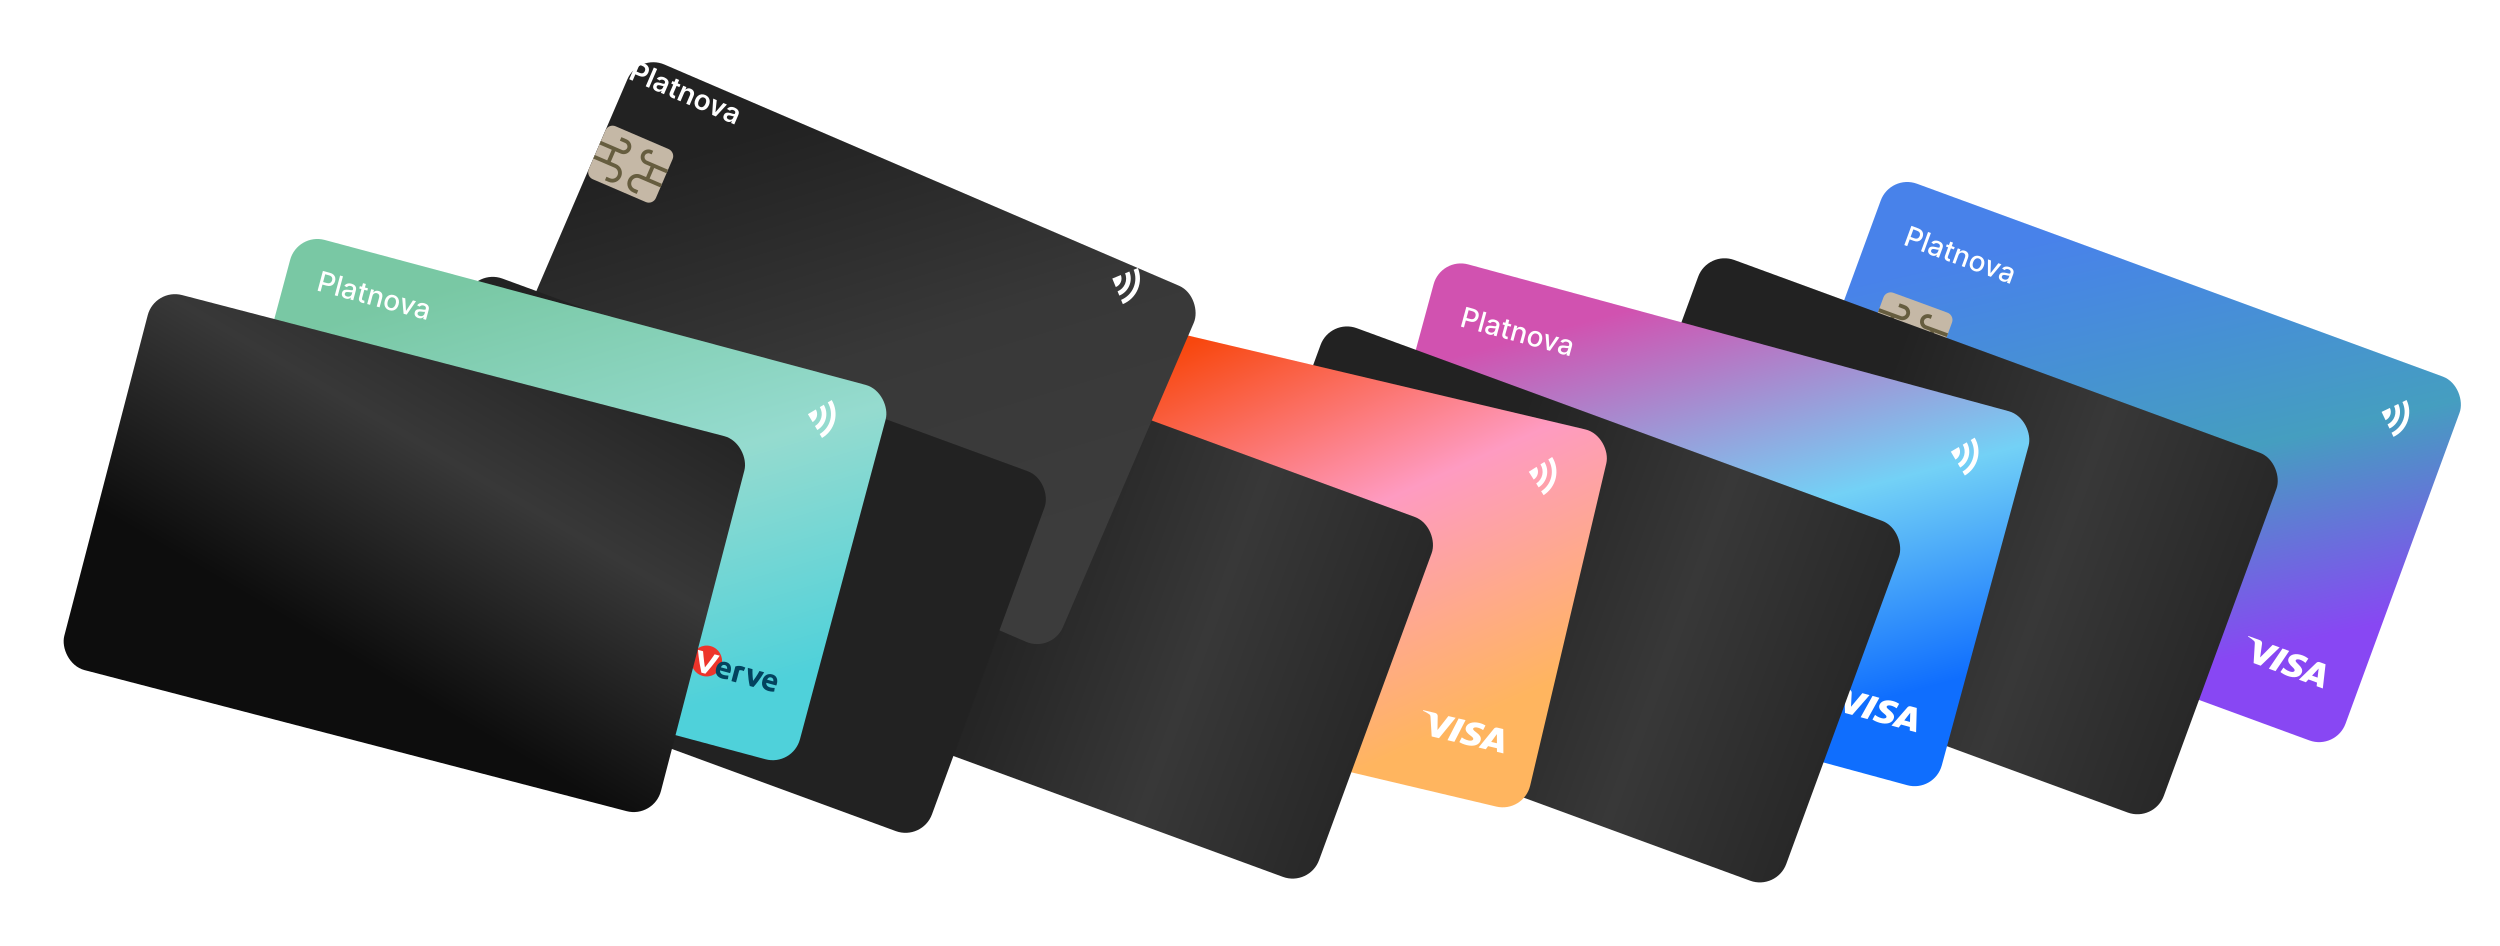
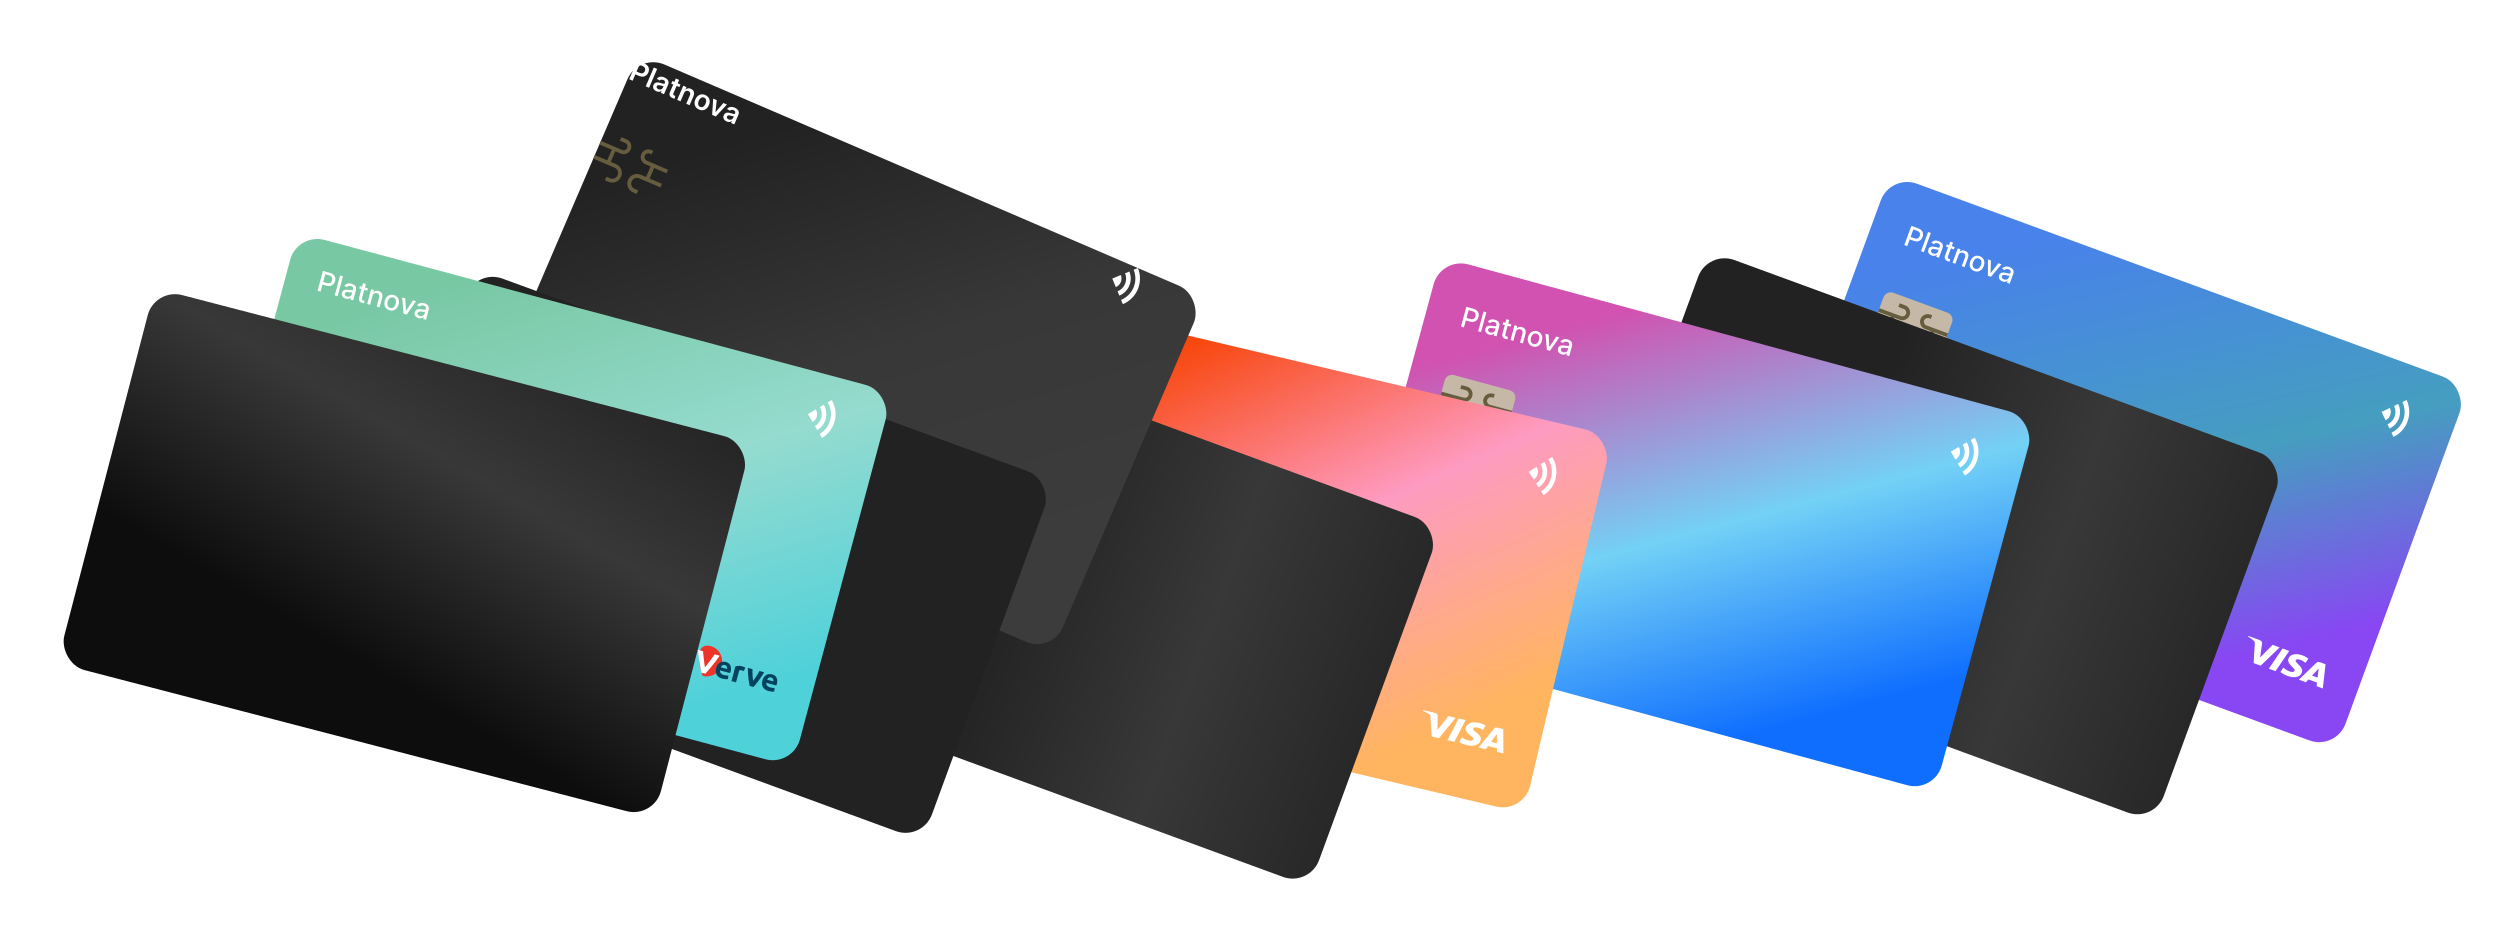
<svg xmlns="http://www.w3.org/2000/svg" width="1311" height="496" viewBox="0 0 1311 496" fill="none">
  <g filter="url(#filter0_d_23972_63623)">
    <rect x="991.352" y="83.996" width="323.302" height="203.219" rx="14.78" transform="rotate(20.14 991.352 83.996)" fill="url(#paint0_linear_23972_63623)" />
    <g clip-path="url(#clip0_23972_63623)">
      <path d="M1200.08 338.083C1199.44 339.753 1200.86 341.336 1201.98 342.381C1203.14 343.453 1203.46 343.987 1203.27 344.496C1202.97 345.275 1201.77 345.225 1200.75 344.868C1198.99 344.246 1198.12 343.438 1197.43 342.812L1195.86 345.134C1196.55 345.758 1197.96 346.595 1199.52 347.182C1203.2 348.531 1206.19 347.851 1207.09 345.431C1208.23 342.359 1203.33 340.37 1203.87 339.008C1204.04 338.595 1204.66 338.319 1205.72 338.578C1206.24 338.704 1207.64 339.168 1208.98 340.366L1210.5 338.12C1209.76 337.546 1208.76 336.895 1207.41 336.4C1203.95 335.13 1200.93 335.821 1200.08 338.083ZM1216.53 339.985C1215.86 339.739 1215.17 339.869 1214.73 340.294L1205.51 349.171L1209.19 350.519L1210.56 349.047L1215.05 350.695L1214.84 352.591L1218.08 353.78L1219.52 341.083L1216.53 339.985ZM1215.89 343.324L1215.35 348.091L1212.44 347.026L1215.89 343.324ZM1196.96 332.807L1189.78 343.403L1193.29 344.688L1200.46 334.091L1196.96 332.807ZM1191.77 330.906L1185.22 337.504L1186.22 330.215C1186.32 329.398 1185.8 328.713 1185.04 328.434L1179.07 326.248L1178.87 326.556C1180.01 327.233 1181.26 328.112 1181.96 328.816C1182.39 329.246 1182.46 329.51 1182.42 330.145L1181.8 340.475L1185.5 341.833L1195.45 332.255L1191.77 330.906Z" fill="white" />
    </g>
    <path d="M998.624 121.261L1002.33 111.17L1005.92 112.489C1006.71 112.777 1007.31 113.159 1007.72 113.634C1008.13 114.108 1008.37 114.641 1008.44 115.231C1008.52 115.818 1008.44 116.42 1008.22 117.037C1007.99 117.658 1007.66 118.169 1007.21 118.57C1006.78 118.969 1006.25 119.217 1005.62 119.316C1005 119.413 1004.3 119.318 1003.52 119.031L1001.04 118.124L1001.52 116.833L1003.85 117.689C1004.35 117.871 1004.78 117.934 1005.15 117.876C1005.53 117.815 1005.84 117.662 1006.09 117.416C1006.35 117.17 1006.55 116.856 1006.69 116.475C1006.82 116.094 1006.88 115.729 1006.84 115.381C1006.8 115.032 1006.66 114.717 1006.41 114.435C1006.16 114.154 1005.79 113.921 1005.28 113.735L1003.37 113.034L1000.15 121.82L998.624 121.261ZM1012.56 114.922L1008.85 125.014L1007.38 124.473L1011.08 114.382L1012.56 114.922ZM1012.98 126.716C1012.5 126.54 1012.1 126.292 1011.77 125.973C1011.45 125.65 1011.24 125.276 1011.14 124.851C1011.04 124.428 1011.08 123.968 1011.27 123.472C1011.42 123.045 1011.63 122.723 1011.9 122.508C1012.16 122.292 1012.47 122.155 1012.81 122.096C1013.14 122.038 1013.5 122.031 1013.88 122.075C1014.25 122.119 1014.62 122.186 1015 122.275C1015.47 122.388 1015.85 122.48 1016.15 122.551C1016.44 122.619 1016.67 122.636 1016.83 122.605C1016.99 122.573 1017.1 122.468 1017.16 122.291L1017.17 122.256C1017.33 121.826 1017.33 121.448 1017.18 121.122C1017.02 120.798 1016.71 120.548 1016.23 120.374C1015.74 120.192 1015.3 120.158 1014.94 120.274C1014.58 120.387 1014.29 120.557 1014.09 120.783L1012.82 119.96C1013.15 119.56 1013.53 119.277 1013.95 119.11C1014.37 118.941 1014.81 118.868 1015.27 118.892C1015.73 118.912 1016.19 119.006 1016.65 119.174C1016.95 119.285 1017.26 119.438 1017.57 119.635C1017.89 119.829 1018.16 120.074 1018.39 120.37C1018.62 120.666 1018.76 121.024 1018.83 121.442C1018.89 121.857 1018.82 122.34 1018.62 122.892L1016.77 127.918L1015.34 127.39L1015.72 126.356L1015.66 126.334C1015.49 126.49 1015.28 126.624 1015.02 126.738C1014.76 126.853 1014.46 126.916 1014.12 126.927C1013.78 126.939 1013.4 126.869 1012.98 126.716ZM1013.73 125.651C1014.14 125.8 1014.52 125.847 1014.87 125.792C1015.22 125.739 1015.52 125.61 1015.76 125.406C1016.01 125.199 1016.19 124.947 1016.3 124.648L1016.66 123.672C1016.59 123.706 1016.47 123.717 1016.3 123.708C1016.14 123.697 1015.95 123.672 1015.75 123.635C1015.55 123.595 1015.35 123.555 1015.16 123.515C1014.97 123.472 1014.82 123.436 1014.69 123.408C1014.39 123.339 1014.11 123.304 1013.84 123.303C1013.57 123.303 1013.34 123.357 1013.14 123.466C1012.95 123.573 1012.8 123.758 1012.7 124.021C1012.57 124.386 1012.6 124.711 1012.8 124.997C1013.01 125.28 1013.31 125.498 1013.73 125.651ZM1025.05 122.365L1024.61 123.547L1020.48 122.031L1020.91 120.849L1025.05 122.365ZM1022.69 119.442L1024.16 119.982L1021.53 127.142C1021.43 127.428 1021.39 127.659 1021.42 127.834C1021.46 128.007 1021.53 128.144 1021.65 128.246C1021.77 128.346 1021.91 128.426 1022.07 128.485C1022.19 128.528 1022.29 128.558 1022.39 128.574C1022.48 128.59 1022.56 128.602 1022.61 128.61L1022.43 129.925C1022.33 129.926 1022.2 129.915 1022.03 129.89C1021.86 129.868 1021.65 129.816 1021.42 129.732C1021.03 129.596 1020.69 129.395 1020.41 129.128C1020.13 128.86 1019.94 128.537 1019.84 128.159C1019.74 127.781 1019.78 127.364 1019.95 126.907L1022.69 119.442ZM1027.02 126.578L1025.37 131.072L1023.9 130.531L1026.68 122.963L1028.09 123.481L1027.64 124.713L1027.73 124.747C1028.05 124.411 1028.44 124.189 1028.9 124.082C1029.37 123.976 1029.88 124.027 1030.45 124.236C1030.97 124.425 1031.38 124.699 1031.69 125.058C1032 125.414 1032.18 125.842 1032.24 126.344C1032.3 126.847 1032.21 127.41 1031.98 128.034L1030.22 132.848L1028.74 132.308L1030.44 127.671C1030.65 127.122 1030.66 126.641 1030.49 126.228C1030.32 125.811 1029.98 125.511 1029.48 125.328C1029.14 125.202 1028.81 125.165 1028.49 125.215C1028.17 125.266 1027.88 125.407 1027.62 125.636C1027.37 125.863 1027.17 126.177 1027.02 126.578ZM1035.32 134.895C1034.62 134.634 1034.06 134.245 1033.65 133.725C1033.24 133.206 1032.99 132.601 1032.91 131.909C1032.84 131.217 1032.94 130.48 1033.23 129.698C1033.52 128.913 1033.91 128.28 1034.42 127.799C1034.93 127.318 1035.51 127.012 1036.16 126.881C1036.8 126.75 1037.48 126.814 1038.19 127.075C1038.9 127.335 1039.46 127.725 1039.87 128.244C1040.28 128.763 1040.52 129.37 1040.6 130.065C1040.68 130.761 1040.57 131.501 1040.28 132.286C1040 133.068 1039.6 133.697 1039.09 134.175C1038.59 134.652 1038.01 134.957 1037.36 135.088C1036.71 135.219 1036.03 135.155 1035.32 134.895ZM1035.78 133.66C1036.24 133.828 1036.67 133.846 1037.06 133.714C1037.45 133.582 1037.79 133.34 1038.09 132.989C1038.38 132.639 1038.62 132.221 1038.8 131.735C1038.97 131.252 1039.06 130.782 1039.06 130.324C1039.07 129.863 1038.97 129.454 1038.75 129.097C1038.54 128.74 1038.21 128.477 1037.75 128.308C1037.28 128.138 1036.85 128.121 1036.46 128.255C1036.06 128.391 1035.72 128.635 1035.42 128.988C1035.13 129.339 1034.89 129.756 1034.72 130.239C1034.54 130.725 1034.45 131.197 1034.44 131.654C1034.44 132.112 1034.55 132.518 1034.76 132.872C1034.98 133.227 1035.32 133.49 1035.78 133.66ZM1049.55 131.35L1044.03 137.912L1042.45 137.334L1042.48 128.757L1044.06 129.337L1043.84 135.865L1043.92 135.893L1047.96 130.77L1049.55 131.35ZM1050.08 140.323C1049.6 140.147 1049.2 139.899 1048.88 139.58C1048.55 139.257 1048.34 138.883 1048.24 138.458C1048.14 138.035 1048.19 137.575 1048.37 137.079C1048.52 136.652 1048.74 136.33 1049 136.115C1049.27 135.899 1049.57 135.762 1049.91 135.703C1050.24 135.645 1050.6 135.638 1050.98 135.682C1051.35 135.726 1051.73 135.793 1052.1 135.881C1052.57 135.995 1052.96 136.087 1053.25 136.158C1053.55 136.226 1053.77 136.243 1053.93 136.212C1054.09 136.18 1054.2 136.075 1054.26 135.898L1054.28 135.863C1054.43 135.433 1054.43 135.055 1054.28 134.729C1054.12 134.405 1053.81 134.155 1053.33 133.98C1052.84 133.798 1052.41 133.765 1052.04 133.88C1051.68 133.994 1051.39 134.163 1051.19 134.39L1049.92 133.567C1050.25 133.167 1050.63 132.884 1051.05 132.717C1051.47 132.548 1051.91 132.475 1052.37 132.499C1052.84 132.519 1053.29 132.613 1053.75 132.781C1054.05 132.892 1054.36 133.045 1054.67 133.242C1054.99 133.436 1055.26 133.681 1055.49 133.976C1055.72 134.273 1055.86 134.631 1055.93 135.049C1055.99 135.464 1055.92 135.947 1055.72 136.499L1053.88 141.525L1052.44 140.997L1052.82 139.962L1052.76 139.941C1052.59 140.096 1052.38 140.231 1052.12 140.345C1051.86 140.459 1051.56 140.522 1051.22 140.534C1050.88 140.546 1050.5 140.476 1050.08 140.323ZM1050.83 139.258C1051.24 139.407 1051.62 139.454 1051.97 139.399C1052.32 139.345 1052.62 139.217 1052.86 139.012C1053.11 138.806 1053.29 138.554 1053.4 138.255L1053.76 137.279C1053.69 137.312 1053.57 137.324 1053.4 137.315C1053.24 137.303 1053.06 137.279 1052.85 137.242C1052.65 137.202 1052.46 137.162 1052.27 137.122C1052.08 137.078 1051.92 137.043 1051.79 137.015C1051.49 136.946 1051.21 136.911 1050.94 136.91C1050.68 136.909 1050.44 136.964 1050.24 137.073C1050.05 137.18 1049.9 137.365 1049.8 137.628C1049.67 137.993 1049.7 138.318 1049.9 138.604C1050.11 138.887 1050.42 139.105 1050.83 139.258Z" fill="white" />
    <path d="M953.877 250.88L954.828 248.681L952.49 249.226L952.244 247.803L954.627 247.532L952.984 245.785L954.092 244.858L955.523 246.785L956.219 244.494L957.566 244.988L956.621 247.188L958.959 246.643L959.204 248.066L956.816 248.335L958.464 250.084L957.357 251.011L955.925 249.084L955.224 251.374L953.877 250.88ZM962.353 253.988L963.304 251.79L960.966 252.335L960.72 250.911L963.102 250.641L961.46 248.894L962.568 247.966L963.999 249.894L964.695 247.602L966.042 248.096L965.097 250.296L967.435 249.751L967.68 251.175L965.292 251.444L966.94 253.193L965.833 254.12L964.401 252.192L963.7 254.482L962.353 253.988ZM979.105 252.887L974.941 264.24L972.885 263.486L976.314 254.134L976.248 254.109L972.97 254.832L973.662 252.947L977.148 252.169L979.105 252.887ZM986.605 255.638L982.442 266.991L980.385 266.236L983.815 256.885L983.748 256.86L980.471 257.583L981.162 255.698L984.648 254.92L986.605 255.638ZM989.441 269.803C988.528 269.468 987.83 268.95 987.345 268.248C986.865 267.544 986.61 266.689 986.581 265.685C986.556 264.678 986.77 263.555 987.224 262.317C987.682 261.081 988.244 260.092 988.91 259.351C989.581 258.607 990.326 258.126 991.144 257.906C991.966 257.688 992.832 257.745 993.741 258.079C994.65 258.412 995.348 258.928 995.834 259.626C996.32 260.324 996.577 261.173 996.604 262.173C996.635 263.173 996.425 264.291 995.972 265.525C995.517 266.767 994.952 267.763 994.278 268.514C993.61 269.263 992.864 269.748 992.04 269.97C991.22 270.193 990.354 270.138 989.441 269.803ZM990.078 268.068C990.787 268.328 991.475 268.184 992.141 267.636C992.813 267.086 993.399 266.129 993.899 264.765C994.229 263.863 994.413 263.071 994.45 262.389C994.486 261.706 994.389 261.146 994.16 260.71C993.931 260.27 993.582 259.964 993.113 259.791C992.407 259.533 991.72 259.679 991.052 260.231C990.386 260.779 989.803 261.728 989.303 263.08C988.967 263.984 988.779 264.778 988.737 265.463C988.699 266.149 988.795 266.713 989.023 267.153C989.253 267.589 989.604 267.894 990.078 268.068ZM999.853 273.621C998.94 273.287 998.242 272.768 997.757 272.067C997.277 271.362 997.022 270.508 996.993 269.503C996.968 268.496 997.182 267.374 997.636 266.136C998.094 264.899 998.656 263.91 999.322 263.169C999.993 262.426 1000.74 261.944 1001.56 261.725C1002.38 261.506 1003.24 261.564 1004.15 261.897C1005.06 262.231 1005.76 262.746 1006.25 263.444C1006.73 264.143 1006.99 264.991 1007.02 265.991C1007.05 266.992 1006.84 268.11 1006.38 269.344C1005.93 270.586 1005.36 271.582 1004.69 272.333C1004.02 273.081 1003.28 273.566 1002.45 273.789C1001.63 274.012 1000.77 273.956 999.853 273.621ZM1000.49 271.886C1001.2 272.147 1001.89 272.003 1002.55 271.455C1003.22 270.904 1003.81 269.947 1004.31 268.584C1004.64 267.682 1004.82 266.89 1004.86 266.207C1004.9 265.525 1004.8 264.965 1004.57 264.528C1004.34 264.088 1003.99 263.782 1003.52 263.61C1002.82 263.351 1002.13 263.498 1001.46 264.049C1000.8 264.597 1000.21 265.547 999.715 266.898C999.379 267.802 999.191 268.597 999.149 269.282C999.111 269.968 999.207 270.531 999.435 270.971C999.665 271.408 1000.02 271.713 1000.49 271.886Z" fill="white" />
    <g clip-path="url(#clip1_23972_63623)">
      <path d="M980.038 169.505L987.674 148.684C988.438 146.602 990.766 145.523 992.848 146.287L1021.24 156.699C1023.32 157.463 1024.4 159.791 1023.64 161.873L1016 182.694C1015.24 184.776 1012.91 185.855 1010.83 185.091L982.435 174.678C980.353 173.915 979.275 171.587 980.038 169.505Z" fill="#C5B8A6" />
      <path d="M1020.86 169.454L1021.55 167.561L1010.2 163.396C1009.15 163.014 1008.62 161.85 1009 160.809C1009.38 159.768 1010.54 159.229 1011.58 159.61L1012.53 159.957L1013.22 158.065L1012.28 157.718C1010.2 156.954 1007.87 158.033 1007.1 160.115C1006.34 162.197 1007.42 164.525 1009.5 165.289L1012.34 166.33L1010.26 172.008L1007.42 170.967C1004.77 169.995 1001.92 171.314 1000.95 173.964C999.98 176.613 1001.3 179.459 1003.95 180.431L1005.84 181.125L1006.53 179.232L1004.64 178.538C1003.03 177.948 1002.25 176.267 1002.84 174.658C1003.43 173.049 1005.12 172.27 1006.72 172.86L1018.08 177.025L1018.78 175.132L1012.15 172.702L1014.23 167.024L1020.86 169.454ZM994.169 166.108L991.33 165.067L993.413 159.388L996.252 160.43C998.334 161.193 1000.66 160.114 1001.43 158.032C1002.19 155.95 1001.11 153.622 999.029 152.858L996.189 151.817L995.495 153.71L998.334 154.751C999.375 155.133 999.915 156.297 999.533 157.338C999.151 158.379 997.987 158.919 996.946 158.537L985.589 154.372L984.895 156.264L991.52 158.694L989.437 164.372L982.813 161.943L982.118 163.836L993.475 168.001C995.084 168.591 995.863 170.272 995.273 171.881C994.683 173.49 993.002 174.269 991.393 173.679L989.5 172.985L988.806 174.878L990.698 175.572C993.348 176.544 996.194 175.225 997.166 172.575C998.138 169.925 996.819 167.08 994.169 166.108Z" fill="#665D3F" />
    </g>
    <path d="M1259.82 203.536L1262 202.494C1263.66 205.969 1263.87 209.96 1262.58 213.589C1261.3 217.218 1258.62 220.187 1255.15 221.845L1254.11 219.661C1255.54 218.977 1256.82 218.018 1257.89 216.837C1258.95 215.657 1259.77 214.279 1260.3 212.781C1260.83 211.284 1261.06 209.697 1260.98 208.11C1260.9 206.524 1260.5 204.969 1259.82 203.536ZM1255.45 205.619L1257.63 204.577C1258.74 206.894 1258.88 209.554 1258.02 211.974C1257.16 214.393 1255.38 216.373 1253.06 217.478L1252.02 215.294C1253.76 214.465 1255.1 212.98 1255.74 211.166C1256.38 209.351 1256.28 207.356 1255.45 205.619ZM1253.27 206.66C1253.82 207.818 1253.89 209.149 1253.46 210.358C1253.03 211.568 1252.14 212.558 1250.98 213.11L1248.9 208.743L1253.27 206.66Z" fill="white" />
    <rect x="895.594" y="124" width="323" height="201" rx="14.78" transform="rotate(20.14 895.594 124)" fill="url(#paint1_linear_23972_63623)" />
  </g>
  <g filter="url(#filter1_d_23972_63623)">
    <g filter="url(#filter2_d_23972_63623)">
      <rect x="745.664" y="103.525" width="323.302" height="203.219" rx="14.78" transform="rotate(15.194 745.664 103.525)" fill="url(#paint2_linear_23972_63623)" />
      <g clip-path="url(#clip2_23972_63623)">
        <path d="M975.52 338.669C975.026 340.388 976.577 341.843 977.786 342.787C979.03 343.755 979.398 344.26 979.25 344.784C979.021 345.585 977.816 345.639 976.776 345.371C974.959 344.904 974.028 344.174 973.283 343.61L971.918 346.059C972.667 346.62 974.142 347.332 975.75 347.782C979.532 348.81 982.443 347.874 983.134 345.386C984.007 342.227 978.958 340.668 979.377 339.264C979.506 338.838 980.105 338.51 981.178 338.676C981.709 338.757 983.144 339.099 984.583 340.176L985.906 337.808C985.113 337.3 984.068 336.737 982.68 336.36C979.12 335.393 976.174 336.342 975.52 338.669ZM992.074 339.146C991.383 338.959 990.707 339.147 990.303 339.609L981.884 349.248L985.663 350.274L986.901 348.689L991.52 349.943L991.471 351.851L994.802 352.756L995.15 339.982L992.074 339.146ZM991.724 342.527L991.592 347.324L988.605 346.513L991.724 342.527ZM971.954 333.682L965.72 344.858L969.321 345.836L975.554 334.66L971.954 333.682ZM966.626 332.235L960.661 339.374L961.029 332.026C961.061 331.204 960.48 330.566 959.699 330.354L953.571 328.689L953.391 329.014C954.585 329.591 955.912 330.358 956.667 330.999C957.13 331.391 957.222 331.648 957.237 332.284L957.511 342.629L961.318 343.662L970.408 333.262L966.626 332.235Z" fill="white" />
      </g>
      <path d="M756.127 140.025L758.944 129.652L762.641 130.656C763.448 130.875 764.077 131.204 764.527 131.642C764.978 132.079 765.265 132.589 765.39 133.17C765.516 133.748 765.493 134.355 765.32 134.99C765.147 135.628 764.858 136.166 764.452 136.603C764.051 137.038 763.544 137.332 762.93 137.484C762.32 137.634 761.613 137.599 760.809 137.381L758.267 136.691L758.627 135.364L761.028 136.016C761.538 136.154 761.975 136.179 762.34 136.089C762.706 135.997 763.005 135.817 763.237 135.55C763.469 135.283 763.639 134.954 763.745 134.562C763.851 134.17 763.872 133.802 763.806 133.458C763.739 133.114 763.569 132.812 763.295 132.553C763.025 132.294 762.629 132.094 762.109 131.953L760.144 131.419L757.692 140.45L756.127 140.025ZM769.46 132.508L766.643 142.881L765.128 142.47L767.945 132.097L769.46 132.508ZM770.897 144.222C770.404 144.088 769.983 143.875 769.634 143.585C769.286 143.291 769.044 142.937 768.906 142.522C768.772 142.109 768.774 141.647 768.912 141.137C769.032 140.698 769.214 140.36 769.46 140.122C769.706 139.884 769.995 139.722 770.327 139.634C770.659 139.547 771.013 139.509 771.391 139.521C771.768 139.533 772.147 139.567 772.527 139.623C773.008 139.695 773.398 139.754 773.697 139.799C773.998 139.841 774.225 139.839 774.379 139.794C774.532 139.748 774.634 139.635 774.683 139.452L774.693 139.417C774.813 138.975 774.781 138.598 774.598 138.287C774.417 137.977 774.082 137.755 773.592 137.622C773.083 137.484 772.65 137.488 772.295 137.634C771.944 137.778 771.676 137.972 771.49 138.215L770.155 137.505C770.452 137.078 770.802 136.763 771.205 136.561C771.612 136.356 772.047 136.245 772.508 136.229C772.97 136.21 773.436 136.264 773.905 136.391C774.216 136.476 774.535 136.602 774.862 136.771C775.194 136.937 775.486 137.158 775.738 137.433C775.993 137.709 776.17 138.052 776.268 138.463C776.368 138.871 776.34 139.359 776.186 139.926L774.783 145.092L773.304 144.69L773.593 143.627L773.532 143.61C773.381 143.779 773.182 143.932 772.935 144.068C772.688 144.204 772.394 144.293 772.052 144.334C771.711 144.376 771.326 144.338 770.897 144.222ZM771.557 143.095C771.975 143.209 772.356 143.224 772.698 143.139C773.043 143.055 773.33 142.901 773.558 142.676C773.79 142.449 773.948 142.182 774.031 141.875L774.303 140.872C774.235 140.911 774.116 140.933 773.948 140.939C773.784 140.941 773.6 140.933 773.395 140.913C773.191 140.891 772.992 140.867 772.799 140.844C772.607 140.817 772.446 140.795 772.317 140.778C772.013 140.736 771.727 140.725 771.46 140.747C771.197 140.77 770.97 140.844 770.78 140.97C770.594 141.094 770.464 141.29 770.391 141.561C770.289 141.935 770.351 142.257 770.575 142.524C770.801 142.789 771.128 142.979 771.557 143.095ZM782.545 138.846L782.215 140.062L777.965 138.908L778.295 137.692L782.545 138.846ZM779.941 136.138L781.456 136.549L779.457 143.909C779.377 144.202 779.361 144.435 779.408 144.608C779.457 144.777 779.543 144.907 779.667 144.999C779.795 145.088 779.941 145.155 780.107 145.2C780.228 145.233 780.337 145.253 780.433 145.261C780.529 145.269 780.603 145.275 780.657 145.279L780.59 146.604C780.493 146.614 780.359 146.614 780.188 146.603C780.016 146.596 779.808 146.562 779.564 146.499C779.163 146.398 778.811 146.226 778.507 145.984C778.203 145.742 777.987 145.436 777.859 145.068C777.73 144.7 777.73 144.281 777.857 143.811L779.941 136.138ZM784.876 142.873L783.622 147.492L782.107 147.081L784.22 139.301L785.674 139.696L785.33 140.962L785.426 140.988C785.717 140.625 786.087 140.37 786.536 140.224C786.989 140.079 787.508 140.085 788.092 140.244C788.622 140.388 789.056 140.626 789.394 140.957C789.733 141.284 789.953 141.696 790.054 142.191C790.155 142.686 790.119 143.255 789.944 143.896L788.601 148.845L787.086 148.433L788.381 143.667C788.534 143.103 788.506 142.623 788.299 142.226C788.092 141.825 787.732 141.555 787.219 141.416C786.868 141.32 786.535 141.311 786.22 141.389C785.909 141.468 785.634 141.632 785.395 141.883C785.161 142.131 784.988 142.461 784.876 142.873ZM793.866 150.443C793.137 150.245 792.546 149.905 792.093 149.423C791.64 148.941 791.345 148.359 791.207 147.676C791.07 146.994 791.111 146.25 791.329 145.447C791.548 144.64 791.89 143.975 792.355 143.452C792.819 142.929 793.369 142.575 794.003 142.388C794.638 142.201 795.32 142.207 796.049 142.405C796.778 142.603 797.369 142.943 797.822 143.425C798.275 143.907 798.57 144.491 798.706 145.177C798.842 145.863 798.801 146.61 798.582 147.417C798.364 148.22 798.023 148.882 797.559 149.401C797.095 149.921 796.546 150.274 795.912 150.46C795.277 150.647 794.595 150.641 793.866 150.443ZM794.216 149.173C794.689 149.302 795.115 149.283 795.493 149.118C795.872 148.952 796.192 148.682 796.453 148.307C796.718 147.933 796.918 147.496 797.054 146.996C797.188 146.5 797.236 146.023 797.197 145.567C797.162 145.108 797.024 144.709 796.782 144.372C796.54 144.034 796.183 143.801 795.71 143.673C795.234 143.543 794.805 143.563 794.422 143.731C794.042 143.9 793.72 144.173 793.454 144.55C793.193 144.925 792.995 145.361 792.86 145.857C792.724 146.357 792.674 146.835 792.71 147.29C792.749 147.747 792.89 148.142 793.133 148.477C793.379 148.812 793.74 149.044 794.216 149.173ZM807.729 145.686L802.795 152.7L801.174 152.259L800.461 143.712L802.087 144.154L802.431 150.675L802.512 150.697L806.103 145.244L807.729 145.686ZM809.034 154.579C808.541 154.445 808.12 154.233 807.771 153.942C807.423 153.648 807.18 153.294 807.043 152.88C806.908 152.466 806.91 152.004 807.049 151.494C807.168 151.056 807.351 150.717 807.597 150.479C807.842 150.242 808.131 150.079 808.463 149.991C808.795 149.904 809.15 149.866 809.527 149.878C809.905 149.89 810.284 149.924 810.664 149.98C811.144 150.052 811.534 150.111 811.834 150.156C812.134 150.198 812.361 150.196 812.515 150.151C812.669 150.106 812.77 149.992 812.82 149.81L812.83 149.774C812.95 149.332 812.918 148.955 812.734 148.644C812.554 148.334 812.219 148.113 811.729 147.98C811.219 147.841 810.787 147.845 810.431 147.992C810.08 148.136 809.812 148.329 809.626 148.572L808.291 147.862C808.588 147.435 808.938 147.12 809.342 146.918C809.749 146.713 810.183 146.603 810.644 146.586C811.106 146.567 811.572 146.621 812.042 146.748C812.352 146.833 812.671 146.959 812.999 147.128C813.331 147.294 813.623 147.515 813.874 147.79C814.129 148.066 814.306 148.409 814.405 148.821C814.504 149.228 814.477 149.716 814.323 150.283L812.92 155.449L811.441 155.048L811.73 153.984L811.669 153.967C811.518 154.137 811.319 154.289 811.072 154.425C810.824 154.561 810.53 154.65 810.189 154.691C809.848 154.733 809.463 154.695 809.034 154.579ZM809.693 153.453C810.112 153.566 810.492 153.581 810.834 153.496C811.18 153.412 811.466 153.258 811.694 153.033C811.926 152.806 812.084 152.539 812.168 152.232L812.44 151.229C812.371 151.268 812.253 151.291 812.085 151.296C811.921 151.298 811.736 151.29 811.531 151.271C811.327 151.248 811.129 151.225 810.936 151.201C810.743 151.174 810.583 151.153 810.453 151.136C810.149 151.093 809.864 151.082 809.597 151.104C809.333 151.127 809.106 151.201 808.916 151.327C808.73 151.451 808.601 151.648 808.527 151.918C808.426 152.293 808.487 152.614 808.712 152.882C808.937 153.146 809.264 153.336 809.693 153.453Z" fill="white" />
      <path d="M722.716 273.02L723.474 270.748L721.192 271.492L720.825 270.095L723.175 269.62L721.388 268.021L722.411 267.002L724.003 268.799L724.499 266.456L725.884 266.832L725.132 269.105L727.414 268.361L727.781 269.758L725.425 270.231L727.218 271.832L726.195 272.851L724.602 271.054L724.101 273.396L722.716 273.02ZM731.429 275.386L732.186 273.114L729.904 273.858L729.537 272.461L731.887 271.986L730.1 270.387L731.123 269.368L732.716 271.165L733.211 268.822L734.596 269.198L733.844 271.471L736.126 270.727L736.493 272.124L734.138 272.597L735.93 274.198L734.907 275.217L733.315 273.42L732.813 275.762L731.429 275.386ZM748.024 272.844L744.854 284.514L742.74 283.94L745.351 274.327L745.283 274.309L742.08 275.311L742.606 273.374L746.012 272.298L748.024 272.844ZM755.733 274.938L752.564 286.608L750.45 286.034L753.06 276.421L752.992 276.402L749.789 277.405L750.315 275.467L753.722 274.392L755.733 274.938ZM759.78 288.806C758.842 288.551 758.101 288.095 757.557 287.438C757.019 286.778 756.691 285.948 756.575 284.95C756.463 283.949 756.58 282.812 756.926 281.54C757.275 280.268 757.75 279.234 758.349 278.439C758.954 277.64 759.654 277.096 760.451 276.807C761.251 276.518 762.118 276.501 763.053 276.755C763.987 277.009 764.727 277.462 765.271 278.116C765.816 278.77 766.145 279.593 766.258 280.587C766.376 281.581 766.262 282.713 765.918 283.982C765.571 285.258 765.094 286.299 764.488 287.105C763.886 287.908 763.185 288.456 762.384 288.749C761.586 289.042 760.718 289.061 759.78 288.806ZM760.264 287.023C760.994 287.221 761.667 287.018 762.283 286.415C762.905 285.808 763.406 284.804 763.786 283.403C764.038 282.476 764.153 281.671 764.13 280.988C764.108 280.304 763.963 279.755 763.697 279.34C763.431 278.921 763.057 278.646 762.575 278.515C761.849 278.318 761.177 278.524 760.56 279.131C759.943 279.734 759.444 280.731 759.063 282.12C758.806 283.05 758.687 283.857 758.704 284.543C758.726 285.23 758.869 285.783 759.135 286.202C759.402 286.617 759.778 286.891 760.264 287.023ZM770.482 291.713C769.544 291.458 768.803 291.002 768.26 290.344C767.721 289.684 767.394 288.855 767.277 287.857C767.166 286.856 767.283 285.719 767.628 284.446C767.978 283.175 768.452 282.141 769.052 281.345C769.656 280.547 770.357 280.003 771.153 279.713C771.953 279.425 772.821 279.408 773.755 279.661C774.69 279.915 775.429 280.369 775.974 281.023C776.518 281.676 776.847 282.5 776.961 283.493C777.078 284.488 776.964 285.619 776.62 286.888C776.273 288.164 775.797 289.206 775.19 290.012C774.589 290.815 773.887 291.363 773.086 291.655C772.288 291.948 771.421 291.968 770.482 291.713ZM770.967 289.929C771.696 290.127 772.369 289.925 772.986 289.321C773.607 288.715 774.108 287.711 774.489 286.309C774.741 285.382 774.855 284.577 774.833 283.894C774.81 283.211 774.666 282.662 774.399 282.247C774.133 281.828 773.759 281.553 773.277 281.422C772.551 281.225 771.88 281.43 771.262 282.037C770.646 282.641 770.147 283.637 769.765 285.026C769.509 285.956 769.389 286.764 769.407 287.45C769.428 288.137 769.572 288.69 769.837 289.109C770.104 289.524 770.48 289.797 770.967 289.929Z" fill="white" />
      <g clip-path="url(#clip3_23972_63623)">
        <path d="M741.764 189.691L747.576 168.29C748.157 166.149 750.384 164.874 752.524 165.455L781.708 173.381C783.848 173.962 785.123 176.189 784.542 178.329L778.73 199.73C778.149 201.871 775.922 203.146 773.782 202.565L744.598 194.639C742.458 194.058 741.183 191.831 741.764 189.691Z" fill="#C5B8A6" />
        <path d="M782.423 186.121L782.951 184.175L771.278 181.005C770.208 180.714 769.57 179.601 769.861 178.531C770.151 177.461 771.264 176.823 772.335 177.113L773.307 177.378L773.836 175.432L772.863 175.168C770.723 174.587 768.496 175.862 767.915 178.002C767.334 180.142 768.609 182.369 770.749 182.95L773.668 183.743L772.083 189.58L769.164 188.787C766.44 188.047 763.719 189.606 762.979 192.33C762.24 195.054 763.798 197.775 766.522 198.515L768.468 199.043L768.996 197.098L767.051 196.569C765.397 196.12 764.476 194.512 764.925 192.858C765.374 191.205 766.982 190.283 768.636 190.733L780.309 193.903L780.838 191.957L774.028 190.108L775.613 184.271L782.423 186.121ZM755.545 185.088L752.627 184.296L754.212 178.459L757.13 179.251C759.27 179.833 761.497 178.557 762.078 176.417C762.659 174.277 761.384 172.05 759.244 171.469L756.325 170.677L755.797 172.622L758.715 173.415C759.785 173.705 760.423 174.819 760.133 175.889C759.842 176.959 758.729 177.597 757.659 177.306L745.985 174.136L745.457 176.081L752.266 177.931L750.681 183.767L743.872 181.918L743.343 183.863L755.017 187.034C756.67 187.483 757.592 189.091 757.143 190.745C756.693 192.399 755.085 193.32 753.432 192.871L751.486 192.342L750.958 194.288L752.903 194.816C755.627 195.556 758.348 193.997 759.088 191.273C759.828 188.549 758.269 185.828 755.545 185.088Z" fill="#665D3F" />
      </g>
      <path d="M1023.44 199.472L1025.52 198.246C1027.47 201.565 1028.03 205.523 1027.06 209.249C1026.09 212.975 1023.68 216.165 1020.36 218.116L1019.14 216.03C1020.51 215.225 1021.71 214.158 1022.66 212.89C1023.62 211.623 1024.32 210.179 1024.72 208.641C1025.12 207.104 1025.21 205.503 1024.99 203.929C1024.77 202.356 1024.24 200.841 1023.44 199.472ZM1019.27 201.924L1021.35 200.698C1022.65 202.911 1023.02 205.549 1022.38 208.033C1021.73 210.517 1020.13 212.644 1017.91 213.944L1016.69 211.859C1018.35 210.883 1019.55 209.288 1020.03 207.425C1020.52 205.562 1020.24 203.583 1019.27 201.924ZM1017.18 203.15C1017.83 204.256 1018.02 205.575 1017.69 206.817C1017.37 208.06 1016.57 209.123 1015.46 209.773L1013.01 205.602L1017.18 203.15Z" fill="white" />
    </g>
  </g>
  <g filter="url(#filter3_d_23972_63623)">
-     <rect x="687.594" y="143" width="323" height="201" rx="14.78" transform="rotate(20.14 687.594 143)" fill="url(#paint3_linear_23972_63623)" />
-   </g>
+     </g>
  <g filter="url(#filter4_d_23972_63623)">
    <g filter="url(#filter5_d_23972_63623)">
      <rect x="521.109" y="122.996" width="323.302" height="203.219" rx="14.78" transform="rotate(13.293 521.109 122.996)" fill="url(#paint4_linear_23972_63623)" />
      <g clip-path="url(#clip4_23972_63623)">
        <path d="M758.638 350.384C758.201 352.118 759.799 353.522 761.039 354.424C762.314 355.351 762.699 355.843 762.568 356.372C762.366 357.18 761.164 357.274 760.114 357.041C758.284 356.634 757.329 355.935 756.565 355.397L755.282 357.889C756.049 358.425 757.547 359.088 759.169 359.485C762.984 360.386 765.862 359.355 766.47 356.845C767.238 353.658 762.14 352.268 762.512 350.85C762.626 350.421 763.214 350.073 764.292 350.204C764.826 350.267 766.271 350.561 767.745 351.59L768.989 349.179C768.179 348.698 767.117 348.17 765.717 347.839C762.127 346.991 759.213 348.037 758.638 350.384ZM775.198 350.312C774.502 350.147 773.832 350.358 773.443 350.833L765.348 360.746L769.16 361.646L770.345 360.021L775.003 361.121L775.016 363.03L778.376 363.824L778.3 351.045L775.198 350.312ZM774.96 353.703L774.988 358.501L771.975 357.79L774.96 353.703ZM754.908 345.518L749.048 356.895L752.68 357.753L758.539 346.376L754.908 345.518ZM749.534 344.249L743.81 351.582L743.933 344.226C743.938 343.403 743.336 342.784 742.549 342.598L736.369 341.138L736.2 341.469C737.413 342.006 738.764 342.728 739.541 343.344C740.016 343.72 740.117 343.974 740.152 344.61L740.77 354.939L744.608 355.846L753.349 345.15L749.534 344.249Z" fill="white" />
      </g>
      <path d="M532.774 159.129L535.245 148.668L538.974 149.549C539.788 149.741 540.427 150.049 540.892 150.471C541.356 150.894 541.661 151.394 541.805 151.97C541.95 152.544 541.947 153.151 541.796 153.791C541.643 154.435 541.372 154.982 540.982 155.432C540.595 155.88 540.098 156.191 539.489 156.363C538.884 156.533 538.177 156.522 537.366 156.331L534.802 155.725L535.119 154.387L537.54 154.959C538.054 155.08 538.492 155.09 538.854 154.989C539.217 154.884 539.509 154.694 539.732 154.42C539.955 154.145 540.114 153.811 540.207 153.416C540.3 153.021 540.308 152.652 540.231 152.31C540.153 151.969 539.973 151.673 539.691 151.423C539.412 151.173 539.01 150.987 538.486 150.863L536.504 150.395L534.352 159.502L532.774 159.129ZM545.851 151.174L543.379 161.634L541.852 161.274L544.323 150.813L545.851 151.174ZM547.676 162.833C547.179 162.715 546.751 162.517 546.393 162.238C546.035 161.956 545.781 161.61 545.629 161.201C545.481 160.792 545.468 160.33 545.59 159.816C545.694 159.373 545.866 159.029 546.103 158.783C546.341 158.538 546.625 158.365 546.953 158.267C547.282 158.168 547.636 158.119 548.013 158.118C548.391 158.118 548.77 158.139 549.152 158.182C549.635 158.239 550.027 158.285 550.328 158.32C550.629 158.352 550.856 158.342 551.008 158.292C551.16 158.242 551.258 158.124 551.302 157.941L551.31 157.905C551.415 157.459 551.371 157.083 551.177 156.779C550.986 156.475 550.644 156.264 550.15 156.148C549.636 156.026 549.204 156.045 548.854 156.203C548.508 156.358 548.246 156.561 548.069 156.81L546.711 156.144C546.994 155.708 547.333 155.382 547.729 155.166C548.129 154.948 548.56 154.823 549.02 154.791C549.481 154.757 549.949 154.795 550.422 154.907C550.735 154.981 551.059 155.097 551.392 155.255C551.729 155.41 552.028 155.621 552.288 155.887C552.552 156.154 552.74 156.492 552.853 156.9C552.966 157.304 552.955 157.792 552.82 158.364L551.589 163.574L550.097 163.222L550.351 162.149L550.289 162.134C550.144 162.309 549.95 162.468 549.707 162.612C549.465 162.756 549.174 162.854 548.834 162.907C548.494 162.96 548.108 162.935 547.676 162.833ZM548.298 161.685C548.72 161.785 549.1 161.787 549.44 161.691C549.782 161.596 550.063 161.432 550.284 161.2C550.508 160.965 550.657 160.693 550.73 160.383L550.969 159.372C550.902 159.414 550.784 159.44 550.616 159.45C550.452 159.458 550.268 159.456 550.062 159.444C549.857 159.428 549.658 159.411 549.464 159.394C549.272 159.374 549.11 159.357 548.98 159.344C548.675 159.312 548.389 159.311 548.123 159.341C547.861 159.373 547.636 159.455 547.45 159.587C547.269 159.717 547.146 159.918 547.081 160.19C546.992 160.568 547.064 160.887 547.298 161.147C547.532 161.404 547.865 161.583 548.298 161.685ZM559.139 157.074L558.849 158.3L554.564 157.288L554.853 156.062L559.139 157.074ZM556.447 154.454L557.974 154.814L556.22 162.236C556.15 162.532 556.142 162.766 556.195 162.936C556.249 163.104 556.339 163.231 556.466 163.319C556.597 163.404 556.746 163.466 556.913 163.505C557.035 163.534 557.145 163.551 557.241 163.556C557.337 163.56 557.411 163.564 557.465 163.565L557.443 164.892C557.346 164.905 557.212 164.91 557.041 164.905C556.868 164.904 556.659 164.876 556.413 164.822C556.01 164.733 555.652 164.573 555.34 164.342C555.028 164.11 554.802 163.812 554.661 163.448C554.521 163.084 554.507 162.665 554.618 162.192L556.447 154.454ZM561.602 161.021L560.502 165.68L558.975 165.319L560.828 157.473L562.294 157.82L561.992 159.097L562.089 159.119C562.368 158.747 562.729 158.48 563.174 158.319C563.622 158.158 564.14 158.148 564.729 158.287C565.264 158.413 565.705 158.636 566.054 158.956C566.404 159.272 566.637 159.676 566.755 160.168C566.872 160.659 566.855 161.229 566.702 161.876L565.523 166.866L563.995 166.505L565.131 161.699C565.265 161.13 565.222 160.651 565.002 160.26C564.782 159.867 564.413 159.609 563.895 159.487C563.541 159.403 563.208 159.405 562.896 159.493C562.588 159.582 562.318 159.756 562.088 160.014C561.862 160.27 561.7 160.606 561.602 161.021ZM570.838 168.289C570.103 168.115 569.501 167.795 569.032 167.328C568.564 166.862 568.249 166.289 568.089 165.612C567.93 164.934 567.945 164.19 568.137 163.379C568.329 162.566 568.649 161.89 569.096 161.352C569.543 160.814 570.08 160.441 570.708 160.234C571.336 160.026 572.018 160.009 572.753 160.183C573.489 160.357 574.091 160.677 574.56 161.143C575.028 161.61 575.342 162.184 575.501 162.865C575.66 163.546 575.643 164.294 575.451 165.108C575.26 165.918 574.941 166.59 574.495 167.125C574.048 167.66 573.511 168.031 572.883 168.238C572.256 168.446 571.574 168.463 570.838 168.289ZM571.146 167.008C571.623 167.121 572.048 167.088 572.421 166.91C572.793 166.732 573.104 166.451 573.353 166.068C573.605 165.685 573.791 165.242 573.91 164.738C574.028 164.237 574.06 163.76 574.006 163.305C573.956 162.847 573.804 162.453 573.551 162.124C573.298 161.795 572.934 161.574 572.457 161.461C571.977 161.348 571.548 161.381 571.171 161.562C570.797 161.743 570.484 162.027 570.231 162.413C569.982 162.796 569.799 163.238 569.681 163.739C569.562 164.243 569.527 164.722 569.578 165.176C569.633 165.631 569.787 166.022 570.04 166.348C570.298 166.674 570.666 166.895 571.146 167.008ZM584.536 163.074L579.837 170.248L578.203 169.862L577.206 161.343L578.846 161.73L579.406 168.237L579.488 168.256L582.896 162.687L584.536 163.074ZM586.135 171.919C585.638 171.802 585.21 171.603 584.852 171.325C584.494 171.042 584.24 170.696 584.089 170.287C583.941 169.878 583.927 169.416 584.049 168.902C584.153 168.46 584.325 168.115 584.563 167.87C584.8 167.624 585.084 167.452 585.413 167.353C585.741 167.255 586.095 167.205 586.472 167.204C586.85 167.204 587.23 167.225 587.611 167.269C588.094 167.325 588.486 167.371 588.787 167.406C589.089 167.438 589.315 167.428 589.468 167.378C589.62 167.328 589.717 167.211 589.761 167.027L589.769 166.991C589.875 166.545 589.83 166.17 589.636 165.865C589.446 165.561 589.103 165.351 588.61 165.234C588.095 165.113 587.663 165.131 587.313 165.289C586.967 165.445 586.705 165.647 586.528 165.896L585.17 165.23C585.453 164.794 585.792 164.468 586.188 164.252C586.589 164.034 587.019 163.909 587.479 163.878C587.941 163.843 588.408 163.881 588.881 163.993C589.195 164.067 589.518 164.183 589.851 164.341C590.188 164.496 590.487 164.707 590.748 164.973C591.012 165.241 591.2 165.578 591.312 165.986C591.425 166.39 591.414 166.878 591.279 167.45L590.048 172.66L588.556 172.308L588.81 171.235L588.748 171.221C588.603 171.395 588.409 171.554 588.167 171.698C587.924 171.842 587.633 171.94 587.293 171.993C586.954 172.046 586.568 172.021 586.135 171.919ZM586.757 170.772C587.179 170.871 587.56 170.873 587.899 170.777C588.241 170.682 588.523 170.518 588.743 170.286C588.967 170.052 589.116 169.779 589.189 169.47L589.428 168.458C589.361 168.5 589.243 168.526 589.075 168.537C588.911 168.545 588.727 168.542 588.521 168.53C588.317 168.514 588.117 168.497 587.924 168.48C587.731 168.46 587.569 168.443 587.439 168.431C587.134 168.398 586.849 168.397 586.582 168.428C586.32 168.459 586.095 168.541 585.91 168.673C585.728 168.803 585.605 169.004 585.541 169.276C585.451 169.654 585.523 169.973 585.757 170.233C585.991 170.49 586.324 170.669 586.757 170.772Z" fill="white" />
      <path d="M503.795 293.159L504.477 290.863L502.22 291.683L501.807 290.299L504.14 289.746L502.301 288.207L503.29 287.155L504.941 288.898L505.359 286.539L506.755 286.869L506.079 289.166L508.335 288.347L508.749 289.73L506.41 290.282L508.255 291.822L507.266 292.875L505.615 291.132L505.191 293.489L503.795 293.159ZM512.581 295.235L513.263 292.939L511.007 293.758L510.593 292.375L512.926 291.822L511.087 290.283L512.076 289.23L513.727 290.973L514.145 288.615L515.541 288.945L514.865 291.242L517.122 290.422L517.535 291.806L515.196 292.358L517.041 293.898L516.052 294.95L514.401 293.207L513.977 295.565L512.581 295.235ZM529.082 292.144L526.302 303.912L524.17 303.409L526.46 293.715L526.391 293.698L523.224 294.806L523.685 292.853L527.054 291.665L529.082 292.144ZM536.857 293.981L534.077 305.749L531.945 305.245L534.235 295.552L534.166 295.535L530.998 296.643L531.46 294.69L534.829 293.502L536.857 293.981ZM541.362 307.707C540.416 307.483 539.66 307.052 539.095 306.413C538.535 305.771 538.18 304.953 538.031 303.959C537.886 302.962 537.965 301.822 538.268 300.539C538.575 299.257 539.015 298.208 539.588 297.393C540.166 296.574 540.848 296.008 541.634 295.692C542.424 295.377 543.291 295.331 544.233 295.554C545.175 295.776 545.93 296.205 546.495 296.84C547.061 297.476 547.417 298.288 547.564 299.277C547.714 300.267 547.638 301.402 547.336 302.681C547.032 303.968 546.59 305.025 546.011 305.851C545.436 306.673 544.753 307.244 543.962 307.563C543.175 307.882 542.308 307.93 541.362 307.707ZM541.787 305.908C542.522 306.082 543.188 305.857 543.784 305.234C544.385 304.607 544.853 303.587 545.187 302.173C545.408 301.239 545.496 300.43 545.45 299.748C545.405 299.066 545.243 298.522 544.962 298.116C544.683 297.706 544.3 297.444 543.814 297.329C543.082 297.156 542.417 297.384 541.82 298.011C541.224 298.634 540.758 299.647 540.423 301.048C540.198 301.986 540.105 302.797 540.146 303.482C540.19 304.168 540.352 304.716 540.631 305.126C540.911 305.532 541.296 305.792 541.787 305.908ZM552.155 310.257C551.209 310.033 550.453 309.602 549.888 308.963C549.328 308.321 548.973 307.503 548.824 306.509C548.679 305.512 548.758 304.372 549.061 303.089C549.368 301.806 549.808 300.758 550.381 299.942C550.959 299.124 551.641 298.557 552.427 298.242C553.217 297.927 554.084 297.881 555.026 298.103C555.968 298.326 556.723 298.755 557.288 299.39C557.854 300.025 558.21 300.838 558.357 301.827C558.507 302.817 558.431 303.952 558.129 305.231C557.825 306.518 557.383 307.575 556.804 308.4C556.229 309.223 555.546 309.794 554.755 310.113C553.968 310.432 553.101 310.48 552.155 310.257ZM552.58 308.458C553.315 308.632 553.981 308.407 554.577 307.783C555.178 307.157 555.646 306.137 555.98 304.723C556.201 303.789 556.289 302.98 556.243 302.298C556.198 301.616 556.036 301.072 555.755 300.666C555.476 300.256 555.093 299.994 554.607 299.879C553.875 299.706 553.21 299.933 552.613 300.561C552.017 301.184 551.551 302.197 551.216 303.598C550.991 304.536 550.898 305.347 550.938 306.032C550.983 306.718 551.144 307.266 551.424 307.675C551.704 308.081 552.089 308.342 552.58 308.458Z" fill="white" />
      <g clip-path="url(#clip5_23972_63623)">
        <path d="M520.076 209.243L525.174 187.66C525.684 185.502 527.867 184.154 530.026 184.663L559.456 191.617C561.615 192.126 562.963 194.309 562.453 196.468L557.354 218.05C556.844 220.208 554.661 221.557 552.503 221.047L523.073 214.094C520.914 213.584 519.566 211.401 520.076 209.243Z" fill="#C5B8A6" />
        <path d="M560.589 204.325L561.052 202.363L549.28 199.582C548.201 199.327 547.527 198.236 547.782 197.157C548.036 196.077 549.128 195.403 550.207 195.658L551.188 195.89L551.652 193.928L550.671 193.696C548.512 193.186 546.329 194.535 545.819 196.693C545.31 198.851 546.658 201.034 548.816 201.544L551.76 202.239L550.369 208.126L547.426 207.43C544.679 206.781 542.011 208.43 541.362 211.177C540.713 213.923 542.361 216.592 545.108 217.24L547.07 217.704L547.534 215.742L545.572 215.278C543.904 214.884 542.93 213.308 543.324 211.64C543.718 209.972 545.295 208.998 546.962 209.392L558.735 212.174L559.198 210.212L552.331 208.589L553.722 202.703L560.589 204.325ZM533.692 204.185L530.748 203.49L532.139 197.604L535.082 198.299C537.24 198.809 539.423 197.461 539.933 195.302C540.443 193.144 539.095 190.961 536.936 190.451L533.993 189.756L533.53 191.718L536.473 192.413C537.552 192.668 538.226 193.76 537.971 194.839C537.716 195.918 536.625 196.592 535.546 196.337L523.773 193.556L523.31 195.518L530.177 197.14L528.786 203.027L521.919 201.404L521.456 203.366L533.228 206.148C534.896 206.542 535.87 208.118 535.476 209.786C535.082 211.454 533.505 212.428 531.837 212.034L529.875 211.57L529.412 213.532L531.374 213.996C534.121 214.645 536.789 212.996 537.438 210.249C538.087 207.503 536.438 204.834 533.692 204.185Z" fill="#665D3F" />
      </g>
      <path d="M801.909 209.673L803.953 208.379C806.013 211.631 806.696 215.569 805.853 219.325C805.01 223.081 802.709 226.349 799.457 228.409L798.162 226.365C799.504 225.515 800.666 224.409 801.58 223.11C802.495 221.811 803.145 220.345 803.493 218.795C803.841 217.245 803.88 215.642 803.608 214.077C803.337 212.512 802.759 211.015 801.909 209.673ZM797.822 212.262L799.865 210.968C801.239 213.136 801.694 215.761 801.132 218.265C800.57 220.769 799.036 222.948 796.868 224.321L795.573 222.277C797.2 221.247 798.35 219.613 798.772 217.735C799.193 215.857 798.852 213.888 797.822 212.262ZM795.778 213.557C796.464 214.641 796.692 215.953 796.411 217.205C796.13 218.457 795.363 219.547 794.279 220.233L791.69 216.146L795.778 213.557Z" fill="white" />
    </g>
  </g>
  <g filter="url(#filter6_d_23972_63623)">
    <rect x="442.594" y="141" width="323" height="201" rx="14.78" transform="rotate(20.14 442.594 141)" fill="url(#paint5_linear_23972_63623)" />
  </g>
  <g filter="url(#filter7_d_23972_63623)">
    <rect x="324.844" y="4" width="323.302" height="203.219" rx="14.78" transform="rotate(23.262 324.844 4)" fill="url(#paint6_linear_23972_63623)" />
  </g>
  <g clip-path="url(#clip6_23972_63623)">
    <path d="M525.938 269.229L532.241 271.938L527.469 283.04L521.165 280.33L525.938 269.229Z" fill="#FF5F00" />
    <path d="M523.948 274.952C524.918 272.696 526.858 271.16 529.076 270.58C528.26 269.113 526.964 267.882 525.283 267.16C521.3 265.448 516.721 267.22 515.043 271.124C513.365 275.027 515.229 279.57 519.211 281.282C520.892 282.005 522.678 282.098 524.303 281.682C523.19 279.693 522.978 277.208 523.948 274.952Z" fill="#EB001B" />
    <path d="M538.354 281.144C536.676 285.048 532.096 286.821 528.114 285.109C526.433 284.386 525.136 283.155 524.32 281.688C526.558 281.117 528.479 279.572 529.448 277.316C530.418 275.06 530.197 272.595 529.093 270.586C530.718 270.17 532.504 270.263 534.185 270.986C538.167 272.698 540.023 277.261 538.354 281.144Z" fill="#F79E1B" />
  </g>
  <path d="M329.96 41.552L334.206 31.677L337.909 33.269C338.667 33.595 339.243 34.01 339.636 34.514C340.032 35.02 340.255 35.576 340.306 36.185C340.361 36.791 340.254 37.408 339.985 38.035C339.712 38.668 339.337 39.173 338.859 39.55C338.381 39.928 337.82 40.145 337.178 40.205C336.537 40.26 335.836 40.124 335.074 39.797L332.62 38.742L333.252 37.271L335.465 38.223C335.909 38.413 336.305 38.492 336.654 38.46C337.003 38.427 337.304 38.305 337.555 38.093C337.809 37.882 338.011 37.602 338.162 37.251C338.313 36.901 338.376 36.563 338.353 36.236C338.332 35.911 338.211 35.614 337.988 35.343C337.77 35.07 337.438 34.838 336.991 34.646L335.352 33.941L331.749 42.321L329.96 41.552ZM344.612 36.151L340.367 46.026L338.622 45.275L342.867 35.4L344.612 36.151ZM344.229 47.863C343.76 47.661 343.373 47.396 343.069 47.067C342.769 46.736 342.581 46.359 342.505 45.934C342.432 45.51 342.499 45.055 342.708 44.57C342.888 44.152 343.113 43.84 343.385 43.633C343.657 43.426 343.961 43.298 344.299 43.248C344.636 43.199 344.99 43.205 345.36 43.265C345.735 43.323 346.111 43.41 346.487 43.527C346.941 43.668 347.31 43.779 347.595 43.86C347.882 43.938 348.103 43.964 348.258 43.939C348.418 43.913 348.534 43.816 348.606 43.649L348.618 43.62C348.774 43.257 348.787 42.929 348.658 42.637C348.528 42.345 348.261 42.112 347.856 41.938C347.428 41.755 347.049 41.702 346.718 41.781C346.39 41.861 346.128 42.009 345.933 42.226L344.402 41.294C344.724 40.899 345.098 40.614 345.524 40.439C345.951 40.261 346.411 40.188 346.903 40.221C347.397 40.25 347.903 40.376 348.42 40.599C348.777 40.752 349.114 40.946 349.432 41.182C349.749 41.417 350.013 41.695 350.223 42.013C350.434 42.329 350.557 42.688 350.593 43.092C350.632 43.497 350.546 43.946 350.334 44.438L348.204 49.395L346.526 48.673L346.963 47.656L346.905 47.631C346.711 47.791 346.478 47.92 346.208 48.017C345.942 48.112 345.641 48.152 345.305 48.137C344.973 48.12 344.615 48.029 344.229 47.863ZM345.233 46.775C345.584 46.926 345.917 46.987 346.234 46.96C346.552 46.929 346.83 46.827 347.067 46.655C347.308 46.485 347.488 46.263 347.605 45.989L347.98 45.117C347.906 45.138 347.795 45.14 347.647 45.122C347.501 45.105 347.342 45.077 347.169 45.037C346.996 44.996 346.826 44.954 346.659 44.908C346.491 44.863 346.347 44.824 346.224 44.79C345.948 44.714 345.69 44.671 345.45 44.663C345.21 44.655 344.999 44.698 344.818 44.791C344.638 44.882 344.5 45.039 344.403 45.264C344.265 45.586 344.278 45.879 344.442 46.144C344.607 46.409 344.87 46.619 345.233 46.775ZM356.841 44.333L356.26 45.683L352.003 43.852L352.583 42.502L356.841 44.333ZM354.397 41.18L356.143 41.93L353.154 48.883C353.053 49.118 353.011 49.313 353.028 49.469C353.049 49.623 353.109 49.748 353.209 49.844C353.309 49.94 353.431 50.019 353.575 50.081C353.685 50.128 353.788 50.163 353.885 50.186C353.985 50.21 354.062 50.226 354.116 50.234L353.823 51.725C353.716 51.717 353.567 51.695 353.377 51.659C353.19 51.624 352.972 51.557 352.721 51.457C352.279 51.282 351.913 51.046 351.625 50.751C351.338 50.453 351.158 50.105 351.085 49.708C351.015 49.312 351.082 48.884 351.284 48.422L354.397 41.18ZM358.728 48.777L356.862 53.117L355.117 52.367L358.301 44.96L359.969 45.677L359.428 46.936L359.515 46.973C359.863 46.632 360.277 46.419 360.755 46.335C361.236 46.252 361.753 46.33 362.306 46.568C362.817 46.787 363.215 47.088 363.5 47.47C363.789 47.853 363.948 48.297 363.979 48.801C364.013 49.307 363.901 49.855 363.644 50.445L361.616 55.161L359.871 54.41L361.782 49.965C361.995 49.469 362.033 49.027 361.896 48.637C361.762 48.248 361.47 47.957 361.02 47.763C360.715 47.632 360.414 47.583 360.118 47.615C359.827 47.646 359.56 47.758 359.317 47.951C359.078 48.145 358.881 48.42 358.728 48.777ZM366.559 57.457C365.836 57.146 365.278 56.717 364.884 56.171C364.49 55.625 364.27 55.003 364.224 54.305C364.18 53.608 364.323 52.877 364.652 52.112C364.981 51.347 365.414 50.739 365.95 50.288C366.49 49.839 367.094 49.569 367.761 49.478C368.428 49.388 369.123 49.499 369.847 49.809C370.57 50.12 371.128 50.549 371.522 51.095C371.916 51.642 372.133 52.264 372.175 52.964C372.221 53.665 372.079 54.398 371.75 55.164C371.421 55.929 370.987 56.534 370.449 56.981C369.913 57.429 369.312 57.698 368.645 57.788C367.978 57.878 367.283 57.768 366.559 57.457ZM367.17 56.063C367.562 56.231 367.936 56.264 368.293 56.163C368.65 56.057 368.972 55.849 369.258 55.538C369.547 55.228 369.789 54.848 369.982 54.398C370.177 53.945 370.287 53.507 370.313 53.084C370.343 52.659 370.274 52.28 370.104 51.948C369.935 51.616 369.654 51.366 369.262 51.197C368.86 51.025 368.478 50.99 368.118 51.094C367.76 51.2 367.436 51.409 367.145 51.722C366.859 52.033 366.619 52.415 366.424 52.868C366.23 53.318 366.119 53.754 366.09 54.176C366.064 54.599 366.136 54.977 366.306 55.309C366.48 55.639 366.768 55.89 367.17 56.063ZM381.199 54.804L375.378 61.076L373.449 60.247L373.995 51.707L375.857 52.507L375.194 58.741L375.271 58.774L379.343 54.006L381.199 54.804ZM381.078 63.704C380.609 63.502 380.222 63.237 379.918 62.908C379.618 62.577 379.43 62.2 379.354 61.774C379.281 61.351 379.349 60.896 379.557 60.411C379.737 59.993 379.963 59.681 380.234 59.474C380.506 59.267 380.811 59.139 381.148 59.089C381.485 59.04 381.839 59.046 382.209 59.106C382.584 59.164 382.96 59.251 383.336 59.367C383.79 59.509 384.159 59.62 384.444 59.701C384.731 59.778 384.952 59.805 385.107 59.78C385.267 59.754 385.383 59.657 385.455 59.49L385.467 59.461C385.623 59.098 385.636 58.77 385.507 58.478C385.377 58.186 385.11 57.953 384.705 57.779C384.277 57.595 383.898 57.543 383.567 57.621C383.239 57.702 382.978 57.85 382.782 58.066L381.251 57.134C381.573 56.74 381.947 56.455 382.373 56.28C382.8 56.102 383.26 56.029 383.752 56.061C384.246 56.091 384.752 56.217 385.269 56.439C385.626 56.593 385.963 56.787 386.281 57.023C386.599 57.258 386.862 57.535 387.072 57.854C387.283 58.17 387.406 58.529 387.442 58.933C387.481 59.338 387.395 59.787 387.183 60.279L385.053 65.236L383.375 64.514L383.812 63.497L383.754 63.472C383.56 63.632 383.327 63.761 383.057 63.858C382.791 63.953 382.49 63.993 382.154 63.978C381.822 63.961 381.464 63.87 381.078 63.704ZM382.083 62.616C382.433 62.767 382.766 62.828 383.083 62.801C383.401 62.77 383.679 62.668 383.916 62.496C384.157 62.326 384.337 62.104 384.454 61.83L384.829 60.958C384.755 60.979 384.644 60.981 384.496 60.963C384.351 60.946 384.191 60.918 384.018 60.877C383.845 60.837 383.675 60.795 383.508 60.749C383.341 60.704 383.196 60.665 383.073 60.631C382.797 60.555 382.539 60.512 382.299 60.504C382.059 60.496 381.848 60.539 381.667 60.632C381.487 60.723 381.349 60.88 381.252 61.105C381.114 61.427 381.127 61.72 381.291 61.985C381.456 62.249 381.719 62.46 382.083 62.616Z" fill="white" />
  <path d="M594.474 141.462L596.711 140.541C598.177 144.101 598.168 148.097 596.687 151.651C595.206 155.204 592.375 158.024 588.815 159.49L587.894 157.253C589.363 156.648 590.698 155.76 591.824 154.639C592.949 153.518 593.843 152.186 594.454 150.72C595.065 149.254 595.381 147.682 595.385 146.093C595.388 144.505 595.079 142.931 594.474 141.462ZM590 143.304L592.237 142.383C593.214 144.756 593.208 147.421 592.221 149.79C591.234 152.159 589.346 154.039 586.973 155.016L586.052 152.779C587.832 152.046 589.247 150.636 589.988 148.859C590.728 147.082 590.733 145.084 590 143.304ZM587.763 144.225C588.251 145.412 588.248 146.744 587.755 147.928C587.261 149.113 586.317 150.053 585.131 150.541L583.288 146.067L587.763 144.225Z" fill="white" />
  <path d="M278.313 168.594L279.382 166.451L277.018 166.868L276.85 165.433L279.244 165.293L277.699 163.459L278.855 162.593L280.18 164.596L280.999 162.345L282.317 162.912L281.254 165.058L283.618 164.641L283.785 166.075L281.387 166.214L282.937 168.05L281.781 168.915L280.456 166.913L279.631 169.161L278.313 168.594ZM286.607 172.16L287.676 170.016L285.312 170.433L285.144 168.999L287.538 168.858L285.993 167.024L287.149 166.159L288.474 168.161L289.293 165.911L290.612 166.477L289.548 168.623L291.912 168.206L292.079 169.641L289.681 169.779L291.231 171.615L290.075 172.481L288.75 170.478L287.925 172.726L286.607 172.16ZM302.798 171.536C303.328 171.768 303.805 172.085 304.228 172.485C304.656 172.884 304.985 173.376 305.212 173.962C305.442 174.545 305.528 175.231 305.471 176.021C305.415 176.811 305.169 177.712 304.733 178.725C304.327 179.681 303.859 180.491 303.329 181.154C302.805 181.816 302.242 182.324 301.64 182.677C301.037 183.031 300.411 183.229 299.759 183.27C299.107 183.311 298.447 183.188 297.778 182.9C297.076 182.599 296.513 182.194 296.089 181.686C295.668 181.179 295.394 180.616 295.266 179.996C295.139 179.375 295.169 178.741 295.358 178.094L297.338 178.945C297.249 179.43 297.305 179.869 297.504 180.263C297.708 180.655 298.049 180.954 298.526 181.159C299.296 181.49 300.033 181.411 300.737 180.92C301.44 180.43 302.048 179.59 302.559 178.4L302.483 178.368C302.169 178.61 301.821 178.786 301.44 178.896C301.06 179.003 300.664 179.04 300.253 179.01C299.846 178.98 299.444 178.88 299.046 178.709C298.395 178.429 297.876 178.022 297.489 177.487C297.105 176.954 296.878 176.35 296.808 175.677C296.741 175.006 296.856 174.32 297.152 173.621C297.463 172.898 297.908 172.32 298.488 171.888C299.073 171.454 299.738 171.2 300.481 171.125C301.226 171.047 301.998 171.184 302.798 171.536ZM302.104 173.166C301.713 172.998 301.319 172.942 300.922 172.999C300.53 173.053 300.174 173.204 299.853 173.452C299.538 173.697 299.295 174.019 299.124 174.417C298.958 174.813 298.892 175.209 298.928 175.605C298.966 176.003 299.097 176.362 299.32 176.68C299.547 177 299.857 177.245 300.251 177.415C300.544 177.541 300.841 177.602 301.143 177.599C301.444 177.595 301.732 177.535 302.005 177.417C302.284 177.297 302.531 177.131 302.746 176.919C302.965 176.709 303.134 176.46 303.253 176.173C303.416 175.793 303.477 175.404 303.434 175.004C303.395 174.606 303.263 174.242 303.035 173.913C302.812 173.586 302.501 173.337 302.104 173.166ZM308.02 187.374C307.127 186.99 306.458 186.435 306.012 185.707C305.571 184.978 305.363 184.111 305.388 183.106C305.418 182.1 305.694 180.99 306.215 179.779C306.739 178.569 307.354 177.612 308.059 176.909C308.77 176.203 309.539 175.763 310.369 175.588C311.202 175.414 312.063 175.519 312.952 175.902C313.842 176.284 314.51 176.837 314.958 177.561C315.405 178.284 315.615 179.146 315.588 180.145C315.565 181.146 315.294 182.251 314.774 183.459C314.252 184.674 313.634 185.638 312.921 186.351C312.212 187.062 311.441 187.506 310.606 187.683C309.776 187.861 308.914 187.758 308.02 187.374ZM308.75 185.676C309.445 185.975 310.139 185.869 310.835 185.358C311.535 184.845 312.172 183.921 312.746 182.587C313.125 181.704 313.352 180.923 313.425 180.244C313.499 179.564 313.433 179 313.227 178.552C313.023 178.1 312.691 177.775 312.232 177.578C311.541 177.281 310.847 177.39 310.151 177.904C309.455 178.415 308.821 179.331 308.249 180.653C307.864 181.538 307.633 182.321 307.554 183.003C307.479 183.686 307.543 184.253 307.747 184.705C307.953 185.154 308.287 185.477 308.75 185.676ZM314.302 189.824L323.047 182.503L323.08 182.427L317.595 180.07L318.318 178.388L325.886 181.641L325.146 183.361L316.39 190.722L314.302 189.824ZM322.651 190.971L323.339 189.371L331.254 183.949L332.589 184.523L331.609 186.801L330.796 186.451L325.461 190.116L325.423 190.203L332.003 193.031L331.292 194.686L322.651 190.971ZM327.064 195.31L328.16 192.761L328.49 192.054L331.862 184.21L333.76 185.027L328.985 196.136L327.064 195.31Z" fill="white" />
  <g clip-path="url(#clip7_23972_63623)">
-     <path d="M308.758 88.707L317.517 68.333C318.393 66.296 320.776 65.346 322.814 66.221L350.596 78.165C352.634 79.04 353.584 81.424 352.708 83.462L343.95 103.835C343.074 105.873 340.69 106.823 338.653 105.947L310.87 94.004C308.833 93.128 307.883 90.744 308.758 88.707Z" fill="#C5B8A6" />
    <path d="M349.522 90.869L350.318 89.017L339.205 84.239C338.186 83.802 337.711 82.61 338.149 81.591C338.587 80.572 339.779 80.097 340.798 80.535L341.724 80.933L342.52 79.081L341.594 78.683C339.556 77.807 337.173 78.757 336.297 80.795C335.421 82.832 336.372 85.216 338.409 86.092L341.187 87.286L338.798 92.842L336.02 91.648C333.427 90.533 330.514 91.695 329.399 94.288C328.285 96.881 329.446 99.794 332.039 100.909L333.891 101.705L334.688 99.853L332.835 99.057C331.261 98.38 330.575 96.659 331.251 95.084C331.928 93.51 333.65 92.823 335.224 93.5L346.337 98.278L347.133 96.425L340.651 93.639L343.039 88.082L349.522 90.869ZM323.055 86.075L320.277 84.88L322.665 79.324L325.444 80.518C327.481 81.394 329.865 80.444 330.741 78.406C331.616 76.369 330.666 73.985 328.629 73.109L325.85 71.915L325.054 73.767L327.832 74.962C328.851 75.4 329.326 76.591 328.888 77.61C328.45 78.629 327.259 79.104 326.24 78.666L315.127 73.888L314.331 75.741L320.813 78.528L318.425 84.084L311.942 81.297L311.146 83.149L322.259 87.927C323.833 88.603 324.52 90.325 323.843 91.899C323.166 93.474 321.445 94.16 319.87 93.483L318.018 92.687L317.222 94.539L319.074 95.335C321.667 96.45 324.58 95.288 325.695 92.695C326.81 90.103 325.648 87.189 323.055 86.075Z" fill="#665D3F" />
  </g>
  <g filter="url(#filter8_d_23972_63623)">
    <rect x="239.594" y="117" width="323" height="201" rx="14.78" transform="rotate(20.14 239.594 117)" fill="url(#paint7_linear_23972_63623)" />
  </g>
  <g filter="url(#filter9_d_23972_63623)">
    <g filter="url(#filter10_d_23972_63623)">
      <rect x="155.977" y="104.002" width="323.302" height="203.219" rx="14.78" transform="rotate(15 155.977 104.002)" fill="url(#paint8_linear_23972_63623)" />
    </g>
    <g clip-path="url(#clip8_23972_63623)">
-       <path fill-rule="evenodd" clip-rule="evenodd" d="M378.384 336.732C377.227 341.051 372.788 343.614 368.469 342.457C364.15 341.299 361.587 336.86 362.744 332.541C363.901 328.222 368.34 325.66 372.659 326.817C376.978 327.974 379.541 332.413 378.384 336.732Z" fill="#ED342B" />
+       <path fill-rule="evenodd" clip-rule="evenodd" d="M378.384 336.732C377.227 341.051 372.788 343.614 368.469 342.457C363.901 328.222 368.34 325.66 372.659 326.817C376.978 327.974 379.541 332.413 378.384 336.732Z" fill="#ED342B" />
      <path fill-rule="evenodd" clip-rule="evenodd" d="M369.658 337.985C368.971 333.551 368.681 329.504 368.681 329.504L366 328.785C366 328.785 366.358 333.976 367.797 340.734L369.896 341.296C374.52 336.164 377.426 331.847 377.426 331.847L374.744 331.128C374.744 331.128 372.47 334.489 369.658 337.985Z" fill="#FEFEFE" />
      <path fill-rule="evenodd" clip-rule="evenodd" d="M404.355 343.245C402.84 342.838 402.286 344.44 402.286 344.44L405.55 345.314C405.55 345.314 405.871 343.651 404.355 343.245ZM407.095 347.477L401.848 346.072C401.848 346.072 401.496 347.852 403.828 348.477C404.994 348.789 406.254 348.751 406.254 348.751L405.987 350.679C405.987 350.679 404.696 350.834 403.064 350.396C400.732 349.771 398.946 348.043 399.821 344.779C400.508 342.214 402.578 341.019 404.909 341.643C408.407 342.581 407.703 346.141 407.095 347.477ZM389.993 339.942L390.87 338.114C390.87 338.114 388.309 336.521 385.623 337.482L383.56 345.182L385.966 345.827L387.643 339.57C388.799 339.107 389.993 339.942 389.993 339.942ZM380.1 336.745C378.584 336.339 378.03 337.94 378.03 337.94L381.295 338.815C381.295 338.815 381.616 337.151 380.1 336.745ZM382.839 340.978L377.593 339.572C377.593 339.572 377.241 341.353 379.573 341.977C380.738 342.29 381.998 342.252 381.998 342.252L381.732 344.18C381.732 344.18 380.441 344.334 378.808 343.897C376.477 343.272 374.69 341.544 375.565 338.279C376.252 335.714 378.322 334.519 380.654 335.144C384.152 336.081 383.447 339.642 382.839 340.978ZM394.913 345.07C394.477 341.81 394.606 338.884 394.606 338.884L392.163 338.23C392.163 338.23 392.121 343.274 393.151 347.738L395.105 348.262C398.229 344.91 400.714 340.522 400.714 340.522L398.271 339.867C398.271 339.867 396.921 342.464 394.913 345.07Z" fill="#03435F" />
    </g>
    <path d="M166.548 140.461L169.33 130.079L173.031 131.071C173.839 131.287 174.469 131.613 174.921 132.05C175.372 132.486 175.662 132.994 175.789 133.575C175.916 134.153 175.895 134.759 175.725 135.395C175.554 136.034 175.266 136.572 174.863 137.011C174.463 137.447 173.957 137.743 173.343 137.897C172.733 138.049 172.027 138.017 171.222 137.802L168.677 137.12L169.033 135.791L171.436 136.435C171.946 136.572 172.384 136.595 172.749 136.505C173.115 136.411 173.413 136.23 173.644 135.962C173.875 135.694 174.043 135.364 174.148 134.972C174.253 134.58 174.272 134.212 174.205 133.868C174.138 133.524 173.967 133.223 173.692 132.965C173.42 132.707 173.024 132.509 172.504 132.369L170.537 131.842L168.115 140.881L166.548 140.461ZM179.856 132.899L177.074 143.282L175.558 142.876L178.34 132.493L179.856 132.899ZM181.333 144.608C180.84 144.476 180.418 144.265 180.068 143.975C179.719 143.683 179.475 143.329 179.336 142.915C179.201 142.502 179.201 142.041 179.338 141.53C179.456 141.091 179.637 140.752 179.882 140.513C180.127 140.275 180.416 140.111 180.747 140.022C181.079 139.934 181.433 139.895 181.811 139.905C182.188 139.916 182.567 139.949 182.947 140.003C183.428 140.074 183.819 140.132 184.118 140.176C184.419 140.217 184.646 140.214 184.8 140.168C184.953 140.122 185.054 140.008 185.103 139.826L185.113 139.79C185.231 139.347 185.198 138.971 185.013 138.661C184.832 138.351 184.496 138.131 184.006 137.999C183.496 137.863 183.063 137.868 182.708 138.016C182.358 138.161 182.09 138.356 181.905 138.599L180.568 137.893C180.864 137.465 181.213 137.15 181.615 136.946C182.022 136.74 182.455 136.628 182.917 136.61C183.379 136.589 183.845 136.641 184.314 136.767C184.625 136.85 184.945 136.976 185.273 137.144C185.606 137.309 185.898 137.528 186.151 137.803C186.407 138.078 186.585 138.421 186.685 138.831C186.786 139.239 186.76 139.726 186.608 140.294L185.222 145.465L183.742 145.068L184.027 144.004L183.966 143.987C183.816 144.157 183.617 144.31 183.37 144.447C183.124 144.584 182.83 144.674 182.489 144.716C182.148 144.759 181.763 144.723 181.333 144.608ZM181.989 143.479C182.408 143.592 182.788 143.605 183.13 143.519C183.475 143.434 183.761 143.279 183.988 143.053C184.22 142.826 184.377 142.558 184.459 142.25L184.728 141.247C184.659 141.286 184.541 141.309 184.373 141.314C184.209 141.318 184.025 141.31 183.819 141.291C183.615 141.269 183.417 141.247 183.224 141.224C183.031 141.198 182.87 141.176 182.741 141.16C182.437 141.118 182.151 141.109 181.884 141.131C181.621 141.155 181.394 141.23 181.205 141.357C181.019 141.481 180.89 141.678 180.818 141.948C180.717 142.324 180.78 142.645 181.005 142.912C181.232 143.175 181.56 143.364 181.989 143.479ZM192.963 139.193L192.637 140.41L188.383 139.27L188.709 138.053L192.963 139.193ZM190.35 136.493L191.866 136.9L189.892 144.266C189.813 144.56 189.798 144.793 189.846 144.965C189.895 145.134 189.981 145.264 190.105 145.355C190.234 145.444 190.381 145.511 190.546 145.555C190.668 145.588 190.777 145.608 190.872 145.615C190.968 145.623 191.043 145.628 191.096 145.632L191.034 146.957C190.937 146.967 190.803 146.968 190.632 146.958C190.46 146.952 190.252 146.918 190.007 146.856C189.607 146.756 189.254 146.585 188.949 146.344C188.644 146.103 188.427 145.799 188.297 145.431C188.168 145.063 188.166 144.644 188.292 144.174L190.35 136.493ZM195.308 143.212L194.069 147.835L192.553 147.429L194.639 139.642L196.094 140.032L195.755 141.3L195.851 141.325C196.141 140.961 196.51 140.705 196.959 140.557C197.411 140.41 197.93 140.415 198.514 140.572C199.045 140.714 199.48 140.95 199.819 141.28C200.159 141.607 200.38 142.017 200.483 142.512C200.586 143.007 200.551 143.576 200.379 144.218L199.052 149.171L197.536 148.765L198.814 143.994C198.966 143.43 198.937 142.949 198.728 142.553C198.52 142.153 198.159 141.884 197.645 141.746C197.294 141.652 196.961 141.645 196.646 141.723C196.335 141.803 196.061 141.969 195.823 142.22C195.59 142.469 195.418 142.8 195.308 143.212ZM204.323 150.751C203.593 150.556 203.001 150.218 202.546 149.737C202.092 149.257 201.795 148.676 201.655 147.994C201.515 147.311 201.553 146.568 201.769 145.764C201.985 144.956 202.325 144.29 202.788 143.766C203.251 143.241 203.799 142.885 204.433 142.696C205.067 142.507 205.749 142.51 206.479 142.706C207.209 142.902 207.801 143.24 208.255 143.72C208.71 144.2 209.006 144.783 209.145 145.469C209.284 146.155 209.245 146.901 209.029 147.709C208.813 148.513 208.474 149.176 208.012 149.697C207.55 150.218 207.002 150.573 206.369 150.762C205.735 150.95 205.053 150.947 204.323 150.751ZM204.669 149.48C205.142 149.607 205.568 149.587 205.946 149.42C206.323 149.254 206.643 148.982 206.903 148.606C207.166 148.231 207.365 147.794 207.499 147.294C207.632 146.797 207.678 146.32 207.638 145.864C207.601 145.405 207.461 145.007 207.218 144.67C206.975 144.333 206.617 144.102 206.144 143.975C205.668 143.847 205.238 143.868 204.856 144.037C204.477 144.207 204.155 144.482 203.891 144.86C203.631 145.236 203.434 145.672 203.301 146.169C203.167 146.669 203.119 147.147 203.156 147.603C203.197 148.059 203.339 148.454 203.583 148.787C203.83 149.122 204.192 149.353 204.669 149.48ZM218.17 145.947L213.26 152.978L211.637 152.543L210.895 143.998L212.522 144.434L212.889 150.955L212.97 150.977L216.542 145.511L218.17 145.947ZM219.505 154.836C219.011 154.704 218.59 154.493 218.24 154.203C217.891 153.911 217.647 153.557 217.508 153.143C217.372 152.73 217.373 152.269 217.509 151.758C217.627 151.319 217.808 150.98 218.053 150.741C218.299 150.503 218.587 150.339 218.919 150.25C219.25 150.162 219.605 150.123 219.982 150.133C220.36 150.144 220.739 150.177 221.119 150.231C221.6 150.302 221.99 150.36 222.29 150.404C222.59 150.445 222.817 150.442 222.971 150.396C223.124 150.35 223.226 150.236 223.275 150.054L223.284 150.018C223.403 149.575 223.37 149.199 223.185 148.889C223.003 148.579 222.667 148.359 222.177 148.227C221.667 148.091 221.235 148.096 220.88 148.244C220.529 148.389 220.262 148.584 220.077 148.827L218.739 148.121C219.035 147.693 219.384 147.378 219.786 147.174C220.193 146.968 220.627 146.856 221.088 146.838C221.55 146.817 222.016 146.869 222.486 146.995C222.797 147.078 223.116 147.204 223.445 147.372C223.777 147.537 224.069 147.756 224.322 148.031C224.578 148.306 224.756 148.649 224.856 149.059C224.957 149.467 224.931 149.954 224.779 150.522L223.394 155.693L221.913 155.296L222.199 154.232L222.138 154.215C221.987 154.385 221.789 154.538 221.542 154.675C221.295 154.812 221.001 154.902 220.66 154.944C220.319 154.987 219.934 154.951 219.505 154.836ZM220.16 153.707C220.579 153.82 220.96 153.833 221.302 153.747C221.647 153.662 221.933 153.507 222.16 153.281C222.391 153.054 222.548 152.786 222.63 152.478L222.899 151.475C222.831 151.514 222.712 151.537 222.544 151.542C222.38 151.546 222.196 151.538 221.991 151.519C221.787 151.497 221.588 151.475 221.395 151.452C221.203 151.426 221.042 151.404 220.912 151.388C220.608 151.346 220.323 151.337 220.056 151.359C219.792 151.383 219.566 151.458 219.376 151.585C219.191 151.709 219.062 151.906 218.989 152.176C218.889 152.552 218.951 152.873 219.177 153.14C219.403 153.403 219.731 153.592 220.16 153.707Z" fill="white" />
    <path d="M133.591 273.577L134.341 271.303L132.061 272.055L131.689 270.659L134.037 270.176L132.245 268.583L133.265 267.561L134.863 269.352L135.351 267.007L136.737 267.378L135.993 269.655L138.273 268.902L138.644 270.298L136.29 270.78L138.088 272.374L137.068 273.397L135.47 271.605L134.977 273.949L133.591 273.577ZM142.311 275.914L143.061 273.639L140.781 274.391L140.409 272.996L142.758 272.513L140.966 270.92L141.985 269.897L143.584 271.689L144.071 269.344L145.457 269.715L144.713 271.991L146.993 271.239L147.365 272.635L145.011 273.116L146.808 274.711L145.789 275.733L144.19 273.942L143.697 276.285L142.311 275.914ZM151.386 281.5L151.837 279.817L158.891 273.315L160.294 273.691L159.653 276.086L158.797 275.857L154.044 280.25L154.02 280.341L160.938 282.195L160.472 283.934L151.386 281.5ZM156.378 285.16L157.096 282.48L157.32 281.733L159.53 273.486L161.526 274.021L158.397 285.701L156.378 285.16ZM165.731 287.837C164.971 287.634 164.328 287.309 163.804 286.863C163.281 286.413 162.909 285.889 162.69 285.293C162.475 284.697 162.442 284.073 162.593 283.421L164.646 283.971C164.556 284.46 164.658 284.907 164.953 285.312C165.249 285.713 165.661 285.985 166.189 286.126C166.604 286.238 166.998 286.241 167.372 286.138C167.746 286.034 168.072 285.838 168.349 285.55C168.626 285.261 168.821 284.9 168.933 284.465C169.055 284.025 169.067 283.609 168.968 283.216C168.87 282.823 168.681 282.485 168.402 282.202C168.125 281.916 167.771 281.715 167.341 281.6C166.992 281.502 166.631 281.475 166.257 281.517C165.883 281.56 165.568 281.663 165.312 281.826L163.486 281.001L165.71 275.142L172.485 276.957L172.011 278.725L166.987 277.379L165.821 280.386L165.889 280.404C166.174 280.207 166.537 280.078 166.977 280.017C167.418 279.952 167.874 279.982 168.346 280.109C169.053 280.298 169.64 280.635 170.105 281.118C170.571 281.597 170.886 282.171 171.05 282.838C171.213 283.505 171.195 284.214 170.994 284.963C170.787 285.735 170.424 286.375 169.905 286.884C169.39 287.39 168.771 287.731 168.047 287.908C167.328 288.082 166.556 288.059 165.731 287.837ZM176.111 290.619C175.553 290.465 175.033 290.222 174.552 289.889C174.072 289.553 173.677 289.111 173.367 288.563C173.058 288.012 172.875 287.341 172.818 286.552C172.762 285.758 172.879 284.826 173.17 283.755C173.438 282.755 173.783 281.892 174.206 281.165C174.629 280.439 175.112 279.86 175.656 279.427C176.201 278.99 176.793 278.704 177.432 278.57C178.075 278.437 178.746 278.464 179.446 278.651C180.18 278.848 180.791 279.166 181.28 279.607C181.773 280.049 182.127 280.568 182.343 281.163C182.559 281.755 182.625 282.376 182.541 283.026L180.459 282.468C180.473 281.991 180.35 281.575 180.09 281.22C179.836 280.862 179.457 280.616 178.955 280.482C178.146 280.265 177.428 280.45 176.802 281.036C176.18 281.623 175.703 282.53 175.37 283.757L175.45 283.779C175.726 283.494 176.044 283.272 176.405 283.112C176.766 282.952 177.15 282.857 177.557 282.827C177.969 282.795 178.384 282.835 178.802 282.947C179.487 283.13 180.057 283.459 180.513 283.931C180.973 284.405 181.286 284.972 181.451 285.631C181.618 286.287 181.6 286.983 181.399 287.72C181.197 288.489 180.837 289.132 180.319 289.65C179.803 290.163 179.182 290.51 178.457 290.691C177.732 290.872 176.95 290.848 176.111 290.619ZM176.558 288.905C176.972 289.016 177.37 289.014 177.751 288.9C178.132 288.787 178.464 288.584 178.745 288.293C179.027 288.001 179.223 287.642 179.333 287.216C179.449 286.798 179.459 286.396 179.364 286.007C179.272 285.62 179.091 285.284 178.821 285C178.551 284.716 178.208 284.518 177.794 284.407C177.486 284.324 177.183 284.306 176.885 284.353C176.587 284.399 176.312 284.501 176.058 284.657C175.805 284.809 175.585 285.007 175.398 285.25C175.215 285.491 175.081 285.764 174.994 286.071C174.889 286.479 174.884 286.879 174.979 287.271C175.073 287.663 175.256 288.006 175.528 288.299C175.8 288.592 176.144 288.794 176.558 288.905ZM182.66 289.88L183.111 288.197L190.165 281.695L191.568 282.07L190.927 284.466L190.071 284.237L185.318 288.63L185.294 288.721L192.212 290.575L191.745 292.314L182.66 289.88ZM187.652 293.54L188.37 290.859L188.594 290.113L190.804 281.866L192.8 282.401L189.671 294.081L187.652 293.54Z" fill="white" />
    <g clip-path="url(#clip9_23972_63623)">
      <path d="M152.365 190.175L158.105 168.754C158.679 166.612 160.901 165.329 163.043 165.903L192.254 173.73C194.396 174.304 195.679 176.526 195.105 178.668L189.365 200.089C188.791 202.231 186.569 203.514 184.427 202.94L155.216 195.113C153.074 194.539 151.791 192.317 152.365 190.175Z" fill="#C5B8A6" />
      <path d="M193.03 186.461L193.552 184.514L181.868 181.383C180.796 181.096 180.155 179.985 180.442 178.914C180.729 177.843 181.84 177.202 182.911 177.488L183.885 177.749L184.407 175.802L183.433 175.541C181.291 174.967 179.069 176.25 178.495 178.392C177.921 180.534 179.204 182.757 181.346 183.331L184.267 184.113L182.701 189.955L179.78 189.173C177.054 188.442 174.338 190.01 173.607 192.737C172.877 195.463 174.445 198.179 177.171 198.909L179.119 199.431L179.641 197.484L177.693 196.962C176.038 196.519 175.111 194.914 175.555 193.258C175.998 191.603 177.603 190.677 179.259 191.12L190.943 194.251L191.465 192.303L184.649 190.477L186.214 184.635L193.03 186.461ZM166.149 185.52L163.228 184.737L164.793 178.895L167.714 179.678C169.856 180.252 172.079 178.969 172.652 176.827C173.226 174.685 171.943 172.463 169.801 171.889L166.88 171.106L166.359 173.053L169.28 173.836C170.351 174.123 170.992 175.234 170.705 176.305C170.418 177.376 169.307 178.018 168.236 177.731L156.552 174.6L156.03 176.547L162.846 178.374L161.28 184.216L154.465 182.389L153.943 184.337L165.627 187.467C167.282 187.911 168.209 189.516 167.765 191.171C167.322 192.826 165.717 193.753 164.062 193.31L162.114 192.788L161.592 194.735L163.54 195.257C166.266 195.987 168.982 194.419 169.713 191.693C170.443 188.967 168.875 186.251 166.149 185.52Z" fill="#665D3F" />
    </g>
    <path d="M434.075 199.018L436.156 197.785C438.118 201.097 438.684 205.053 437.729 208.783C436.775 212.512 434.377 215.71 431.065 217.672L429.832 215.59C431.199 214.781 432.393 213.71 433.346 212.439C434.298 211.168 434.992 209.722 435.386 208.183C435.78 206.644 435.867 205.043 435.642 203.47C435.417 201.898 434.884 200.385 434.075 199.018ZM429.912 201.484L431.993 200.251C433.301 202.459 433.678 205.097 433.042 207.583C432.405 210.069 430.807 212.201 428.599 213.509L427.366 211.427C429.022 210.446 430.221 208.848 430.698 206.983C431.176 205.118 430.893 203.14 429.912 201.484ZM427.83 202.717C428.484 203.821 428.673 205.14 428.355 206.383C428.036 207.626 427.237 208.692 426.133 209.346L423.667 205.183L427.83 202.717Z" fill="white" />
  </g>
  <g filter="url(#filter11_d_23972_63623)">
    <rect x="71.18" y="127.014" width="323.302" height="203.219" rx="14.78" transform="rotate(14.585 71.18 127.014)" fill="url(#paint9_linear_23972_63623)" />
  </g>
  <defs>
    <filter id="filter0_d_23972_63623" x="811.216" y="71.904" width="503.021" height="374.45" filterUnits="userSpaceOnUse" color-interpolation-filters="sRGB">
      <feFlood flood-opacity="0" result="BackgroundImageFix" />
      <feColorMatrix in="SourceAlpha" type="matrix" values="0 0 0 0 0 0 0 0 0 0 0 0 0 0 0 0 0 0 127 0" result="hardAlpha" />
      <feMorphology radius="1.21" operator="dilate" in="SourceAlpha" result="effect1_dropShadow_23972_63623" />
      <feOffset dy="7.258" />
      <feGaussianBlur stdDeviation="9.072" />
      <feComposite in2="hardAlpha" operator="out" />
      <feColorMatrix type="matrix" values="0 0 0 0 0.429 0 0 0 0 0.426 0 0 0 0 0.426 0 0 0 0.15 0" />
      <feBlend mode="normal" in2="BackgroundImageFix" result="effect1_dropShadow_23972_63623" />
      <feBlend mode="normal" in="SourceGraphic" in2="effect1_dropShadow_23972_63623" result="shape" />
    </filter>
    <filter id="filter1_d_23972_63623" x="670.106" y="95.229" width="429.858" height="345.45" filterUnits="userSpaceOnUse" color-interpolation-filters="sRGB">
      <feFlood flood-opacity="0" result="BackgroundImageFix" />
      <feColorMatrix in="SourceAlpha" type="matrix" values="0 0 0 0 0 0 0 0 0 0 0 0 0 0 0 0 0 0 127 0" result="hardAlpha" />
      <feMorphology radius="12" operator="dilate" in="SourceAlpha" result="effect1_dropShadow_23972_63623" />
      <feOffset dx="10" dy="24" />
      <feGaussianBlur stdDeviation="10.15" />
      <feComposite in2="hardAlpha" operator="out" />
      <feColorMatrix type="matrix" values="0 0 0 0 0 0 0 0 0 0 0 0 0 0 0 0 0 0 0.4 0" />
      <feBlend mode="normal" in2="BackgroundImageFix" result="effect1_dropShadow_23972_63623" />
      <feBlend mode="normal" in="SourceGraphic" in2="effect1_dropShadow_23972_63623" result="shape" />
    </filter>
    <filter id="filter2_d_23972_63623" x="673.052" y="91.433" width="403.966" height="319.558" filterUnits="userSpaceOnUse" color-interpolation-filters="sRGB">
      <feFlood flood-opacity="0" result="BackgroundImageFix" />
      <feColorMatrix in="SourceAlpha" type="matrix" values="0 0 0 0 0 0 0 0 0 0 0 0 0 0 0 0 0 0 127 0" result="hardAlpha" />
      <feMorphology radius="1.21" operator="dilate" in="SourceAlpha" result="effect1_dropShadow_23972_63623" />
      <feOffset dy="7.258" />
      <feGaussianBlur stdDeviation="9.072" />
      <feComposite in2="hardAlpha" operator="out" />
      <feColorMatrix type="matrix" values="0 0 0 0 0.429 0 0 0 0 0.426 0 0 0 0 0.426 0 0 0 0.15 0" />
      <feBlend mode="normal" in2="BackgroundImageFix" result="effect1_dropShadow_23972_63623" />
      <feBlend mode="normal" in="SourceGraphic" in2="effect1_dropShadow_23972_63623" result="shape" />
    </filter>
    <filter id="filter3_d_23972_63623" x="600.27" y="138.882" width="428.694" height="356.161" filterUnits="userSpaceOnUse" color-interpolation-filters="sRGB">
      <feFlood flood-opacity="0" result="BackgroundImageFix" />
      <feColorMatrix in="SourceAlpha" type="matrix" values="0 0 0 0 0 0 0 0 0 0 0 0 0 0 0 0 0 0 127 0" result="hardAlpha" />
      <feMorphology radius="12" operator="dilate" in="SourceAlpha" result="effect1_dropShadow_23972_63623" />
      <feOffset dx="10" dy="24" />
      <feGaussianBlur stdDeviation="10.15" />
      <feComposite in2="hardAlpha" operator="out" />
      <feColorMatrix type="matrix" values="0 0 0 0 0 0 0 0 0 0 0 0 0 0 0 0 0 0 0.4 0" />
      <feBlend mode="normal" in2="BackgroundImageFix" result="effect1_dropShadow_23972_63623" />
      <feBlend mode="normal" in="SourceGraphic" in2="effect1_dropShadow_23972_63623" result="shape" />
    </filter>
    <filter id="filter4_d_23972_63623" x="452.083" y="114.7" width="425.967" height="336.709" filterUnits="userSpaceOnUse" color-interpolation-filters="sRGB">
      <feFlood flood-opacity="0" result="BackgroundImageFix" />
      <feColorMatrix in="SourceAlpha" type="matrix" values="0 0 0 0 0 0 0 0 0 0 0 0 0 0 0 0 0 0 127 0" result="hardAlpha" />
      <feMorphology radius="12" operator="dilate" in="SourceAlpha" result="effect1_dropShadow_23972_63623" />
      <feOffset dx="10" dy="24" />
      <feGaussianBlur stdDeviation="10.15" />
      <feComposite in2="hardAlpha" operator="out" />
      <feColorMatrix type="matrix" values="0 0 0 0 0 0 0 0 0 0 0 0 0 0 0 0 0 0 0.4 0" />
      <feBlend mode="normal" in2="BackgroundImageFix" result="effect1_dropShadow_23972_63623" />
      <feBlend mode="normal" in="SourceGraphic" in2="effect1_dropShadow_23972_63623" result="shape" />
    </filter>
    <filter id="filter5_d_23972_63623" x="455.029" y="110.904" width="400.075" height="310.818" filterUnits="userSpaceOnUse" color-interpolation-filters="sRGB">
      <feFlood flood-opacity="0" result="BackgroundImageFix" />
      <feColorMatrix in="SourceAlpha" type="matrix" values="0 0 0 0 0 0 0 0 0 0 0 0 0 0 0 0 0 0 127 0" result="hardAlpha" />
      <feMorphology radius="1.21" operator="dilate" in="SourceAlpha" result="effect1_dropShadow_23972_63623" />
      <feOffset dy="7.258" />
      <feGaussianBlur stdDeviation="9.072" />
      <feComposite in2="hardAlpha" operator="out" />
      <feColorMatrix type="matrix" values="0 0 0 0 0.429 0 0 0 0 0.426 0 0 0 0 0.426 0 0 0 0.15 0" />
      <feBlend mode="normal" in2="BackgroundImageFix" result="effect1_dropShadow_23972_63623" />
      <feBlend mode="normal" in="SourceGraphic" in2="effect1_dropShadow_23972_63623" result="shape" />
    </filter>
    <filter id="filter6_d_23972_63623" x="355.27" y="136.882" width="428.694" height="356.161" filterUnits="userSpaceOnUse" color-interpolation-filters="sRGB">
      <feFlood flood-opacity="0" result="BackgroundImageFix" />
      <feColorMatrix in="SourceAlpha" type="matrix" values="0 0 0 0 0 0 0 0 0 0 0 0 0 0 0 0 0 0 127 0" result="hardAlpha" />
      <feMorphology radius="12" operator="dilate" in="SourceAlpha" result="effect1_dropShadow_23972_63623" />
      <feOffset dx="10" dy="24" />
      <feGaussianBlur stdDeviation="10.15" />
      <feComposite in2="hardAlpha" operator="out" />
      <feColorMatrix type="matrix" values="0 0 0 0 0 0 0 0 0 0 0 0 0 0 0 0 0 0 0.4 0" />
      <feBlend mode="normal" in2="BackgroundImageFix" result="effect1_dropShadow_23972_63623" />
      <feBlend mode="normal" in="SourceGraphic" in2="effect1_dropShadow_23972_63623" result="shape" />
    </filter>
    <filter id="filter7_d_23972_63623" x="226.919" y="0.331" width="432.616" height="369.721" filterUnits="userSpaceOnUse" color-interpolation-filters="sRGB">
      <feFlood flood-opacity="0" result="BackgroundImageFix" />
      <feColorMatrix in="SourceAlpha" type="matrix" values="0 0 0 0 0 0 0 0 0 0 0 0 0 0 0 0 0 0 127 0" result="hardAlpha" />
      <feMorphology radius="12" operator="dilate" in="SourceAlpha" result="effect1_dropShadow_23972_63623" />
      <feOffset dx="10" dy="24" />
      <feGaussianBlur stdDeviation="10.15" />
      <feComposite in2="hardAlpha" operator="out" />
      <feColorMatrix type="matrix" values="0 0 0 0 0 0 0 0 0 0 0 0 0 0 0 0 0 0 0.4 0" />
      <feBlend mode="normal" in2="BackgroundImageFix" result="effect1_dropShadow_23972_63623" />
      <feBlend mode="normal" in="SourceGraphic" in2="effect1_dropShadow_23972_63623" result="shape" />
    </filter>
    <filter id="filter8_d_23972_63623" x="152.27" y="112.882" width="428.694" height="356.161" filterUnits="userSpaceOnUse" color-interpolation-filters="sRGB">
      <feFlood flood-opacity="0" result="BackgroundImageFix" />
      <feColorMatrix in="SourceAlpha" type="matrix" values="0 0 0 0 0 0 0 0 0 0 0 0 0 0 0 0 0 0 127 0" result="hardAlpha" />
      <feMorphology radius="12" operator="dilate" in="SourceAlpha" result="effect1_dropShadow_23972_63623" />
      <feOffset dx="10" dy="24" />
      <feGaussianBlur stdDeviation="10.15" />
      <feComposite in2="hardAlpha" operator="out" />
      <feColorMatrix type="matrix" values="0 0 0 0 0 0 0 0 0 0 0 0 0 0 0 0 0 0 0.4 0" />
      <feBlend mode="normal" in2="BackgroundImageFix" result="effect1_dropShadow_23972_63623" />
      <feBlend mode="normal" in="SourceGraphic" in2="effect1_dropShadow_23972_63623" result="shape" />
    </filter>
    <filter id="filter9_d_23972_63623" x="86.173" y="98.79" width="399.302" height="314.39" filterUnits="userSpaceOnUse" color-interpolation-filters="sRGB">
      <feFlood flood-opacity="0" result="BackgroundImageFix" />
      <feColorMatrix in="SourceAlpha" type="matrix" values="0 0 0 0 0 0 0 0 0 0 0 0 0 0 0 0 0 0 127 0" result="hardAlpha" />
      <feMorphology radius="1.21" operator="dilate" in="SourceAlpha" result="effect1_dropShadow_23972_63623" />
      <feOffset dy="12" />
      <feGaussianBlur stdDeviation="8" />
      <feComposite in2="hardAlpha" operator="out" />
      <feColorMatrix type="matrix" values="0 0 0 0 0 0 0 0 0 0 0 0 0 0 0 0 0 0 0.2 0" />
      <feBlend mode="normal" in2="BackgroundImageFix" result="effect1_dropShadow_23972_63623" />
      <feBlend mode="normal" in="SourceGraphic" in2="effect1_dropShadow_23972_63623" result="shape" />
    </filter>
    <filter id="filter10_d_23972_63623" x="91.695" y="98.32" width="388.25" height="303.334" filterUnits="userSpaceOnUse" color-interpolation-filters="sRGB">
      <feFlood flood-opacity="0" result="BackgroundImageFix" />
      <feColorMatrix in="SourceAlpha" type="matrix" values="0 0 0 0 0 0 0 0 0 0 0 0 0 0 0 0 0 0 127 0" result="hardAlpha" />
      <feOffset dy="6" />
      <feGaussianBlur stdDeviation="7.5" />
      <feComposite in2="hardAlpha" operator="out" />
      <feColorMatrix type="matrix" values="0 0 0 0 0.487 0 0 0 0 0.487 0 0 0 0 0.487 0 0 0 0.15 0" />
      <feBlend mode="normal" in2="BackgroundImageFix" result="effect1_dropShadow_23972_63623" />
      <feBlend mode="normal" in="SourceGraphic" in2="effect1_dropShadow_23972_63623" result="shape" />
    </filter>
    <filter id="filter11_d_23972_63623" x="0.95" y="121.956" width="422.17" height="336.2" filterUnits="userSpaceOnUse" color-interpolation-filters="sRGB">
      <feFlood flood-opacity="0" result="BackgroundImageFix" />
      <feColorMatrix in="SourceAlpha" type="matrix" values="0 0 0 0 0 0 0 0 0 0 0 0 0 0 0 0 0 0 127 0" result="hardAlpha" />
      <feMorphology radius="12" operator="dilate" in="SourceAlpha" result="effect1_dropShadow_23972_63623" />
      <feOffset dx="10" dy="24" />
      <feGaussianBlur stdDeviation="10.15" />
      <feComposite in2="hardAlpha" operator="out" />
      <feColorMatrix type="matrix" values="0 0 0 0 0 0 0 0 0 0 0 0 0 0 0 0 0 0 0.4 0" />
      <feBlend mode="normal" in2="BackgroundImageFix" result="effect1_dropShadow_23972_63623" />
      <feBlend mode="normal" in="SourceGraphic" in2="effect1_dropShadow_23972_63623" result="shape" />
    </filter>
    <linearGradient id="paint0_linear_23972_63623" x1="1043.08" y1="112.447" x2="1171.98" y2="311.616" gradientUnits="userSpaceOnUse">
      <stop stop-color="#4882EA" />
      <stop offset="0.545" stop-color="#459EC0" />
      <stop offset="0.99" stop-color="#8847F3" />
    </linearGradient>
    <linearGradient id="paint1_linear_23972_63623" x1="1254.52" y1="187.263" x2="963.79" y2="187.263" gradientUnits="userSpaceOnUse">
      <stop stop-color="#222222" />
      <stop offset="0.454" stop-color="#383838" />
      <stop offset="0.851" stop-color="#222222" />
    </linearGradient>
    <linearGradient id="paint2_linear_23972_63623" x1="799.009" y1="132.992" x2="917.651" y2="337.235" gradientUnits="userSpaceOnUse">
      <stop stop-color="#D152B0" />
      <stop offset="0.515" stop-color="#73D1F6" />
      <stop offset="0.98" stop-color="#0F6EFE" />
    </linearGradient>
    <linearGradient id="paint3_linear_23972_63623" x1="1046.52" y1="206.263" x2="755.79" y2="206.263" gradientUnits="userSpaceOnUse">
      <stop stop-color="#222222" />
      <stop offset="0.454" stop-color="#383838" />
      <stop offset="0.851" stop-color="#222222" />
    </linearGradient>
    <linearGradient id="paint4_linear_23972_63623" x1="569.605" y1="163.64" x2="719.355" y2="357.109" gradientUnits="userSpaceOnUse">
      <stop stop-color="#F8470E" />
      <stop offset="0.48" stop-color="#FE9BC1" />
      <stop offset="0.985" stop-color="#FFB55F" />
    </linearGradient>
    <linearGradient id="paint5_linear_23972_63623" x1="801.518" y1="204.263" x2="510.79" y2="204.263" gradientUnits="userSpaceOnUse">
      <stop stop-color="#222222" />
      <stop offset="0.454" stop-color="#383838" />
      <stop offset="0.851" stop-color="#222222" />
    </linearGradient>
    <linearGradient id="paint6_linear_23972_63623" x1="366.873" y1="44.644" x2="528.562" y2="237.153" gradientUnits="userSpaceOnUse">
      <stop stop-color="#222222" />
      <stop offset="0.51" stop-color="#383838" />
      <stop offset="1" stop-color="#3C3C3C" />
    </linearGradient>
    <linearGradient id="paint7_linear_23972_63623" x1="547.594" y1="199" x2="307.79" y2="180.263" gradientUnits="userSpaceOnUse">
      <stop stop-color="#222222" />
      <stop offset="0.851" stop-color="#222222" />
    </linearGradient>
    <linearGradient id="paint8_linear_23972_63623" x1="202.855" y1="134.485" x2="331.325" y2="344.626" gradientUnits="userSpaceOnUse">
      <stop stop-color="#79C8A4" />
      <stop offset="0.5" stop-color="#95DBCF" />
      <stop offset="1" stop-color="#4FD1DA" />
    </linearGradient>
    <linearGradient id="paint9_linear_23972_63623" x1="338.119" y1="321.737" x2="406.698" y2="78.773" gradientUnits="userSpaceOnUse">
      <stop stop-color="#0D0D0D" />
      <stop offset="0.454" stop-color="#383838" />
      <stop offset="0.851" stop-color="#222222" />
    </linearGradient>
    <clipPath id="clip0_23972_63623">
      <rect width="46.186" height="12.891" fill="white" transform="translate(1179.07 326.002) rotate(20.14)" />
    </clipPath>
    <clipPath id="clip1_23972_63623">
      <rect width="38.708" height="31.451" fill="white" transform="translate(989.086 144.271) rotate(20.14)" />
    </clipPath>
    <clipPath id="clip2_23972_63623">
-       <rect width="46.186" height="12.891" fill="white" transform="translate(953.547 328.445) rotate(15.194)" />
-     </clipPath>
+       </clipPath>
    <clipPath id="clip3_23972_63623">
      <rect width="38.708" height="31.451" fill="white" transform="translate(748.602 163.771) rotate(15.194)" />
    </clipPath>
    <clipPath id="clip4_23972_63623">
      <rect width="46.186" height="12.891" fill="white" transform="translate(736.336 340.895) rotate(13.293)" />
    </clipPath>
    <clipPath id="clip5_23972_63623">
      <rect width="38.708" height="31.451" fill="white" transform="translate(526.047 183.111) rotate(13.293)" />
    </clipPath>
    <clipPath id="clip6_23972_63623">
      <rect width="25.402" height="15.725" fill="white" transform="translate(518.078 264.064) rotate(23.262)" />
    </clipPath>
    <clipPath id="clip7_23972_63623">
      <rect width="38.708" height="31.451" fill="white" transform="translate(319.156 63.998) rotate(23.262)" />
    </clipPath>
    <clipPath id="clip8_23972_63623">
      <rect width="47.01" height="16.382" fill="white" transform="translate(364.75 324.592) rotate(15)" />
    </clipPath>
    <clipPath id="clip9_23972_63623">
      <rect width="38.708" height="31.451" fill="white" transform="translate(159.117 164.225) rotate(15)" />
    </clipPath>
  </defs>
</svg>